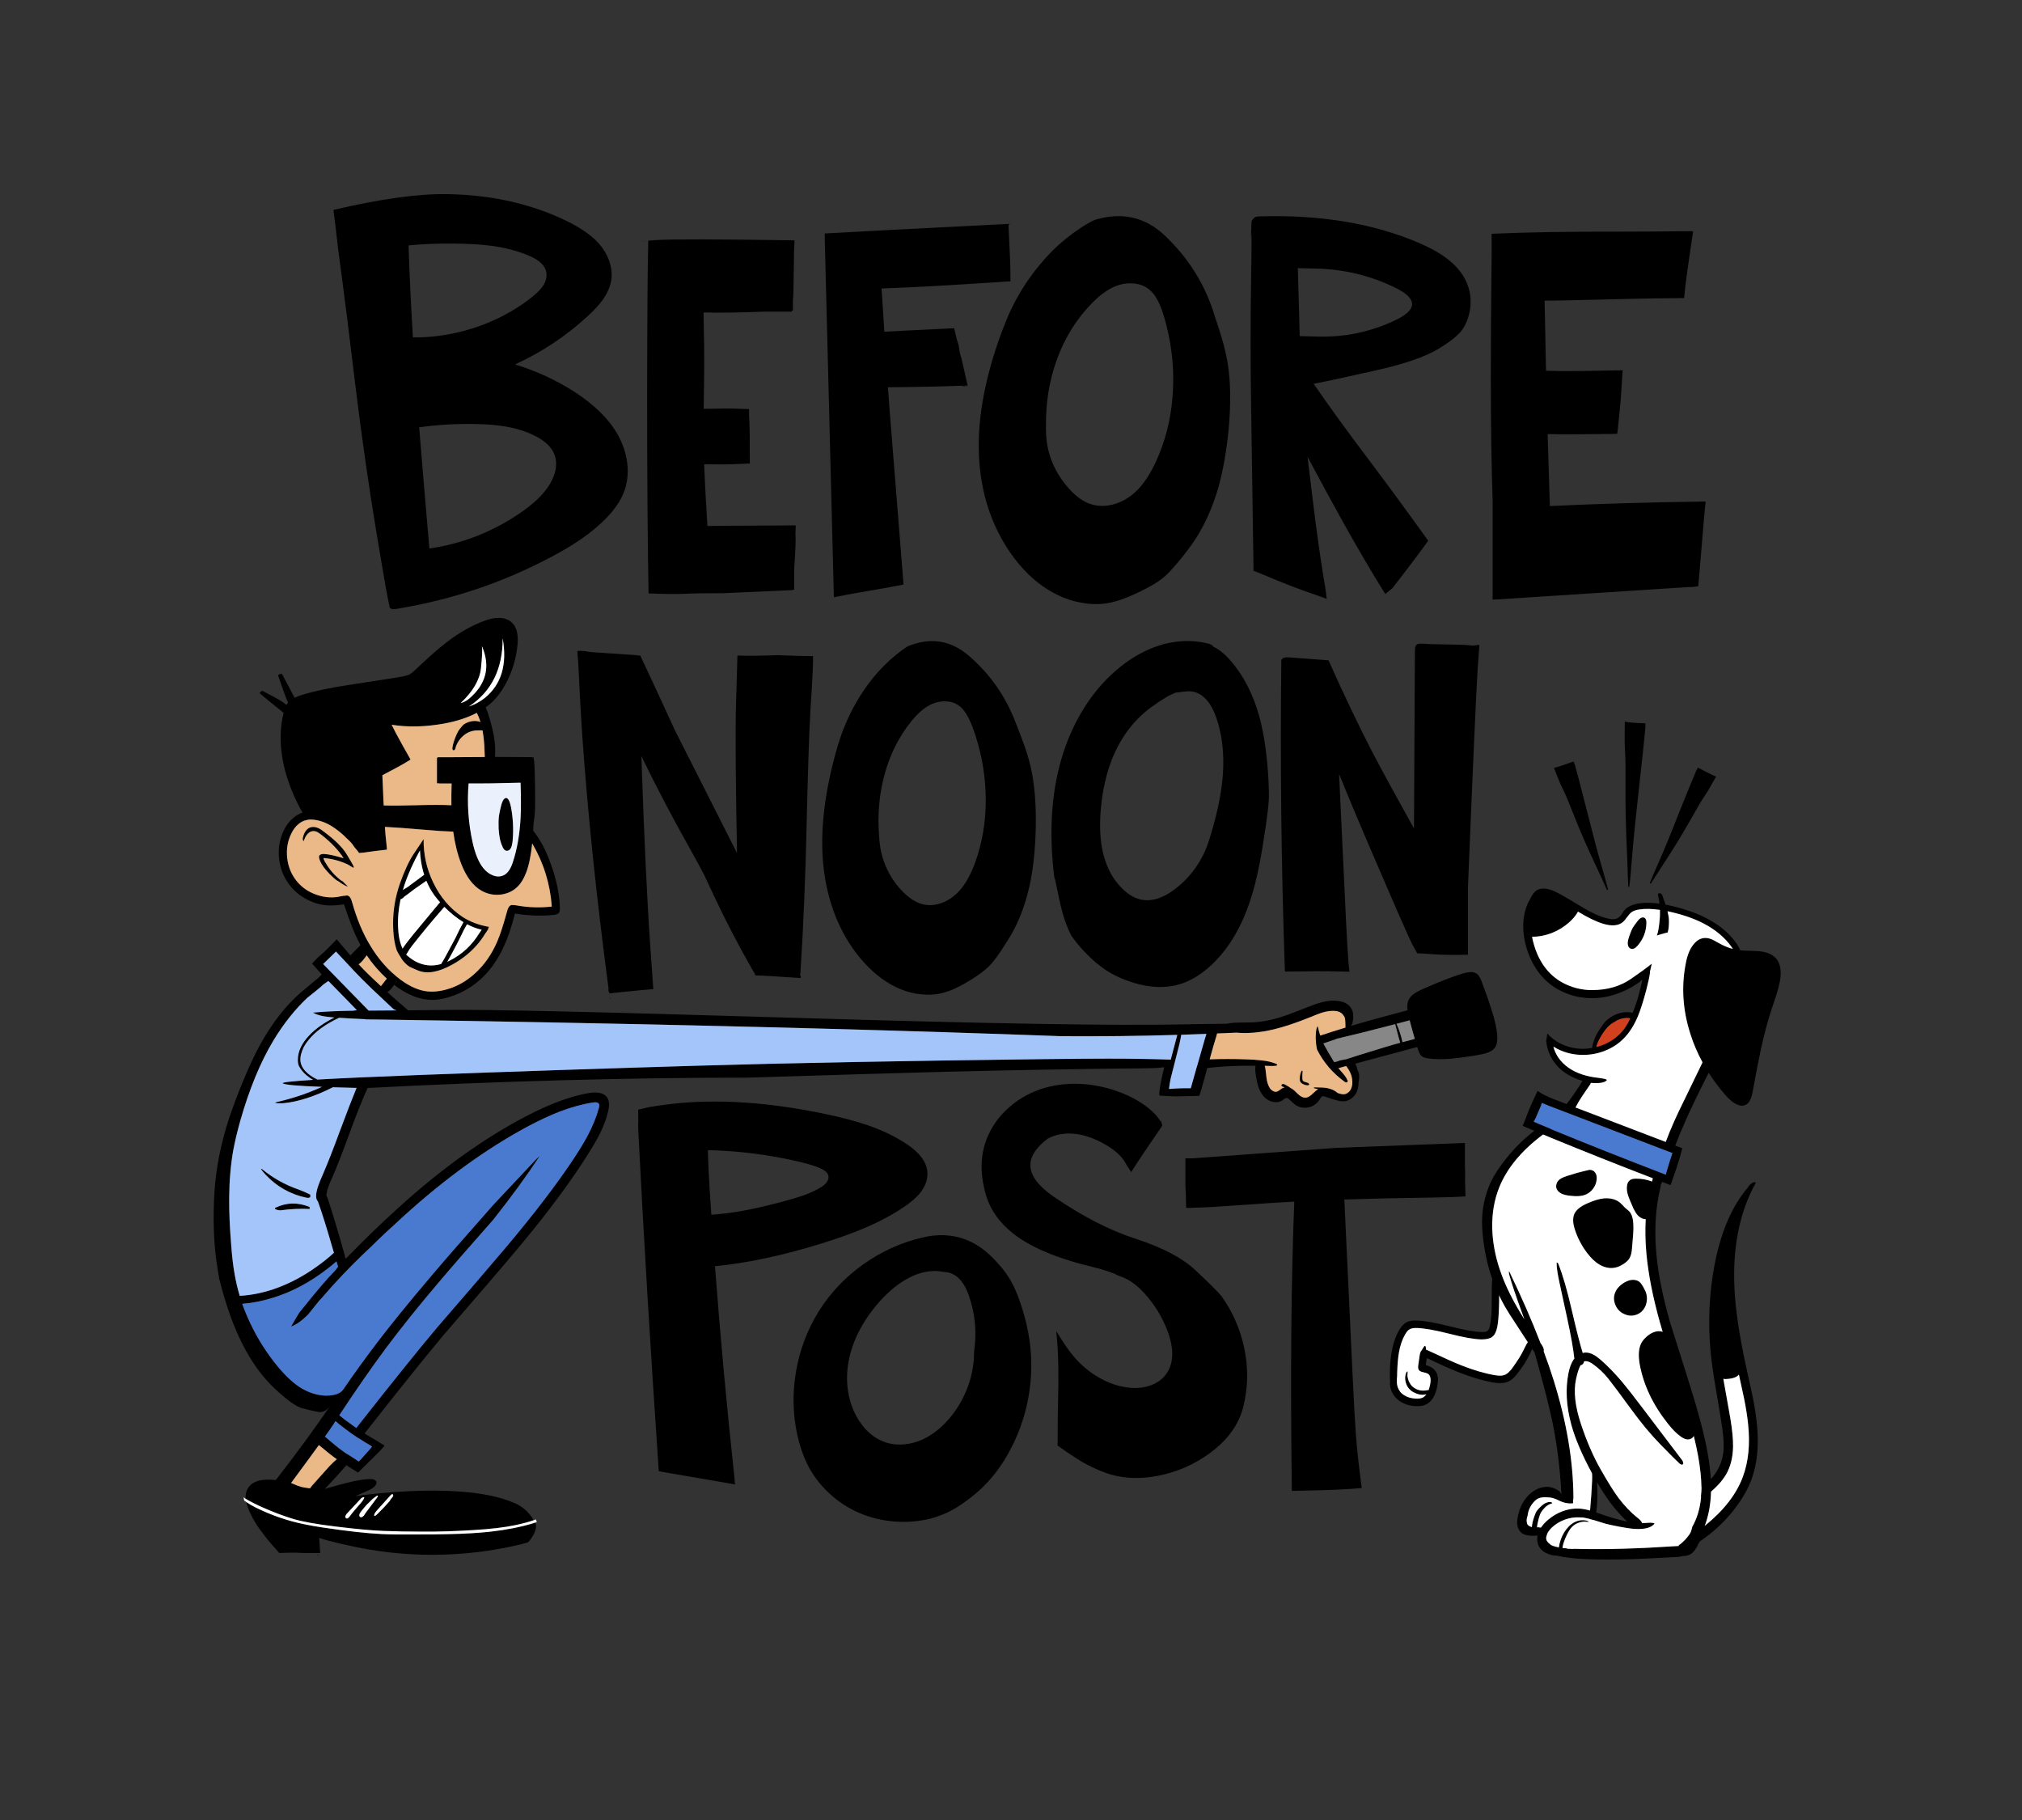
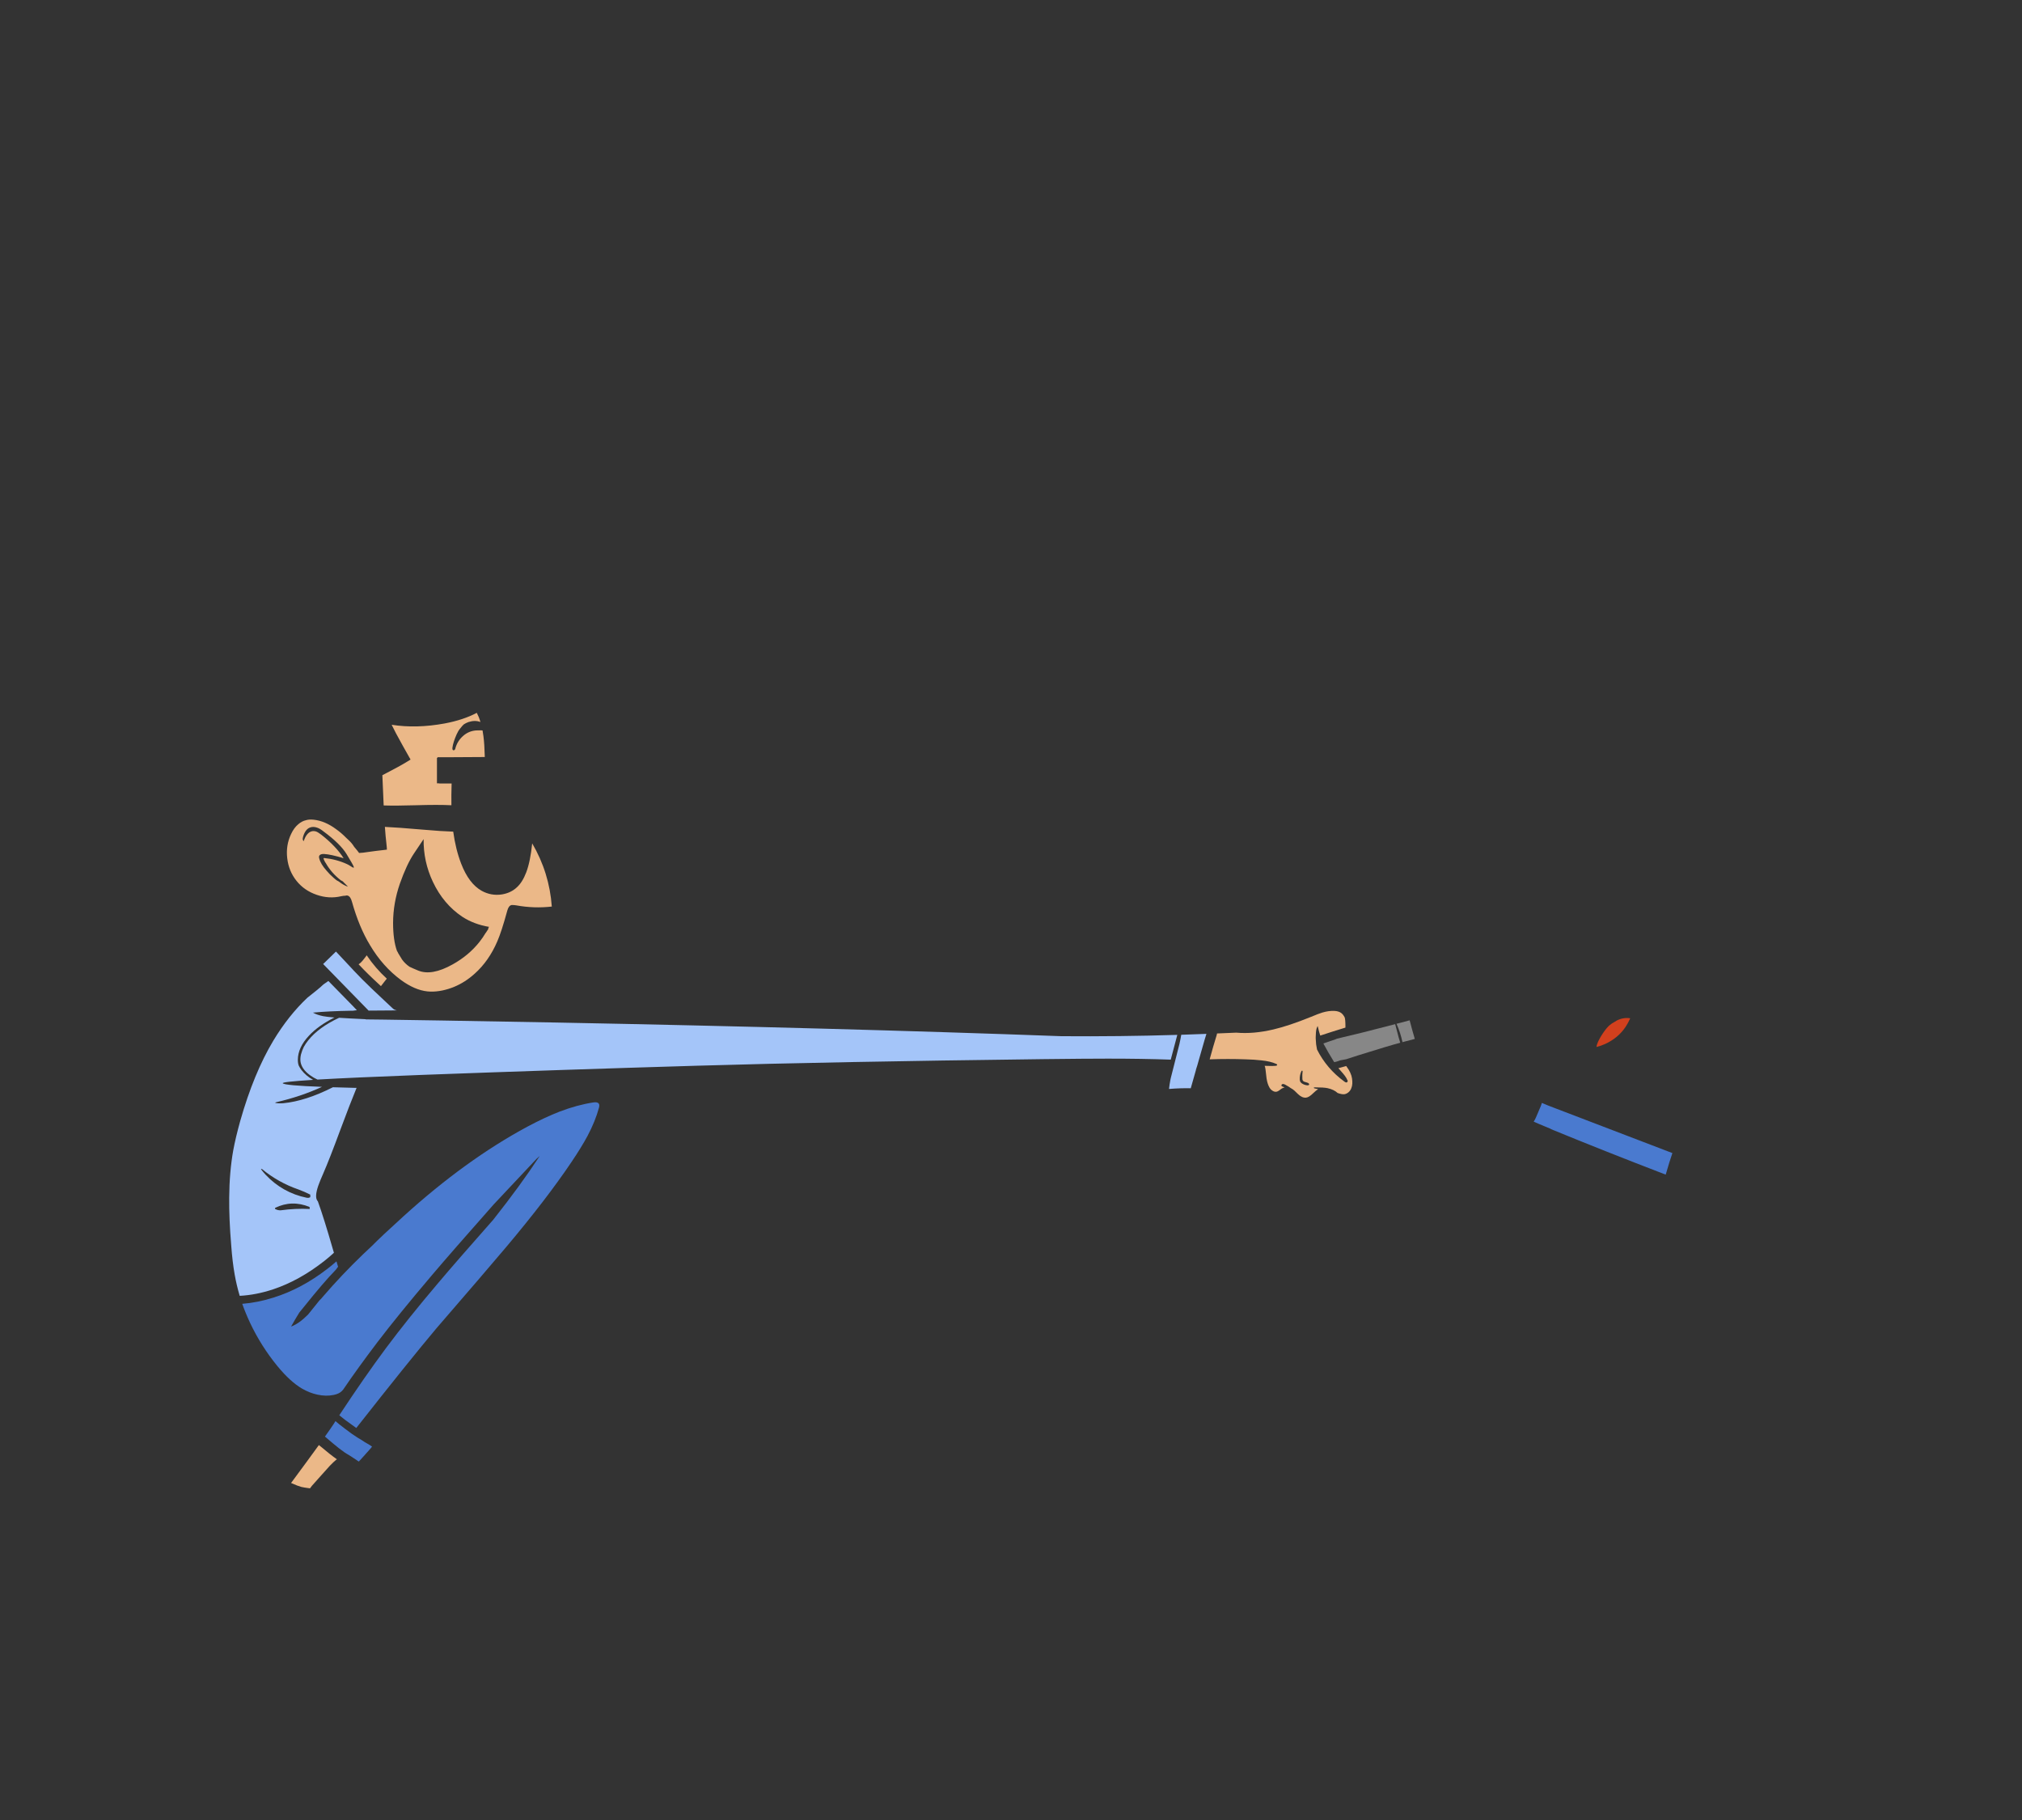
<svg xmlns="http://www.w3.org/2000/svg" version="1.1" preserveAspectRatio="none" x="0px" y="0px" width="1000px" height="900px" viewBox="0 0 1000 900">
  <rect x="0" y="0" width="1000" height="900" fill="#333333" stroke="none" />
  <defs />
  <g id="Layer_2">
    <g transform="matrix( 1, 0, 0, 1, 0,0) ">
      <g>
        <g>
-           <path fill="#000000" stroke="none" d=" M 732.8 485.45 Q 731.7 482.4 730.25 481.45 729 480.6 727.1 480.7 725.8 480.75 723.75 481.3 717.15 483.25 705.65 488.2 702.15 489.7 700.45 490.7 698.15 492.05 697.05 493.7 695.85 495.6 696 498.35 696.015 498.921 696.1 499.6 683.223 502.997 676.5 504.9 672.082 506.151 667.95 507.35 668.103 507.227 668.2 507.15 668.654 506.794 668.85 505.95 670 501.25 668.15 498.45 666.25 495.5 661.6 494.95 658.1 494.5 653.8 495.6 651 496.3 646.25 498.2 637.6 501.65 633.5 502.95 626.2 505.2 620.25 505.55 618.95 505.65 614.15 505.65 610.4 505.65 608.1 506 607.434 506.068 606.95 506.25 598.278 506.301 585.8 506.55 535.863 507.66 393.9 503.35 318.91 501.076 275.25 500.1 236.256 499.232 222.25 499.4 220.465 499.421 218.75 499.45 209.175 499.554 201.8 499.6 200.842 498.7 199.3 497.4 194.396 493.271 191.55 490.55 192.088 490.326 192.6 489.85 193.2 489.4 194.35 487.8 194.679 487.388 194.9 487 204.593 494.45 213.7 494.45 216.096 494.45 218.75 493.9 220.14 493.629 221.6 493.2 227.705 491.425 232.85 488 235.979 485.927 238.75 483.25 244.8 477.4 249 468.4 252.328 461.311 254.65 451.75 264.117 453.335 273.7 452.45 275.75 452.25 276.4 451.4 276.9 450.75 276.9 449.1 276.65 438.85 272.3 426.95 268.75 417.05 263.8 410.95 263.746 410.879 263.7 410.8 263.787 409.162 263.85 407.5 263.9 407.502 263.9 407.1 263.952 406.747 264.4 403.25 264.887 399.756 264.45 381.5 264.335 378.049 264.15 376.35 264.066 375.62 263.95 375.25 263.972 374.89 263.95 374.55 262.599 374.427 262.45 374.4 262.376 374.4 262.3 374.4 262.202 374.389 262.1 374.4 253.384 374.32 244.75 374.3 244.794 374.194 244.8 374.05 245.2 369.35 244.2 363.75 243.45 359.6 241.65 353.7 240.85 351.2 240.25 349.9 240.232 349.861 240.2 349.8 242.167 348.413 243.8 346.8 247.2 343.4 249.9 338.5 254.95 329.35 255.95 318.8 256.65 311.25 253.25 307.95 250.8 305.55 246.55 305.55 243.4 305.55 239.45 307.05 230.5 310.3 221.2 317.35 214.9 322.15 205.3 331.35 203.2 333.2 202.3 333.65 201.5 333.95 199.7 334.4 195.5 335.25 174.45 338.4 158.95 340.7 149.45 343.6 147.286 344.279 145.7 345.05 144.986 343.59 139.55 333.45 139.52 333.372 139.45 333.25 139.088 333.203 138.65 333.3 137.895 333.468 137.5 334 141.147 344.593 142.45 347.45 L 142.45 347.5 Q 142.053 347.973 141.7 348.6 141.297 348.307 140.85 347.95 138.85 346.4 135.45 344.6 132.128 342.815 129.65 341.55 129.629 341.6 129.55 341.65 128.952 342.001 128.35 342.7 L 128.35 342.75 Q 128.412 342.824 132.3 346.05 136.228 349.286 137.05 349.9 137.934 350.556 140.25 352.5 137.607 363.238 139.75 375.45 141.65 386.1 147.15 397.25 148.474 399.925 149.65 401.8 147.194 402.65 144.95 404.55 141.35 407.6 139.4 412.9 137.3 418.65 138.05 424.9 138.8 431.15 142.2 436.2 145.55 441.3 151.1 444.4 156.55 447.5 162.65 447.75 165.7 447.8 169 447.35 169.612 447.284 170.1 447.15 172.315 453.621 173.6 457 175.8 462.75 178.15 467.1 178.214 467.218 178.25 467.3 178.1 467.543 177.9 467.8 177.55 468.2 175.2 470.5 174.066 471.568 173.35 472.5 172.826 471.889 172.25 471.25 L 166.55 464.5 161.85 469.25 Q 160.05 471.05 159.1 471.85 157.6 473.1 157.3 473.4 157.224 473.476 154.35 476.45 154.385 476.501 154.4 476.55 L 154.4 476.55 Q 158.304 481.009 159.15 481.85 158.52 482.372 157.65 483.4 157.588 483.476 157.5 483.55 154.643 485.789 151.9 488.2 139.936 497.495 130.6 513.2 123.9 524.45 116.5 544 114.75 548.7 113.5 552.35 107.051 571.896 106 590.45 104.992 609.009 107.05 623.7 107.821 628.938 108.55 633.1 108.546 632.952 108.55 632.8 113.078 651.085 119.8 664.45 126.654 678.003 135.75 686.55 144.894 695.136 149.4 696.35 153.963 697.571 157.25 698.2 160.584 698.824 163.2 695.3 152.908 710.607 136.4 731.9 135.271 731.77 133.9 731.7 130.3 731.6 128 732.2 124.8 733.05 123.1 735.25 121.24 737.649 121.5 741.15 124.692 743.09 129.75 745.35 137.965 748.992 144.8 751.05 151.635 753.156 166.2 754.9 180.762 756.692 189.55 757.05 198.348 757.402 209.5 757.4 220.648 757.46 233.8 756.65 247.003 755.881 255 754.15 260.094 753.096 263.95 751.75 260.707 746.033 254.55 743.3 243.75 738.6 226.35 737.5 204.317 736.105 175.85 739.8 178.253 738.807 181.2 737.45 183.1 736.7 184.3 735.85 185.65 734.95 186.05 733.85 186.4 733 185.9 732.3 185.5 731.85 184.75 731.6 183.35 731.25 181.2 731.5 177.4 731.85 172.7 733 170.1 733.6 164.35 735.2 L 160.75 736.25 Q 160.725 736.257 160.7 736.25 161.891 734.914 163.7 733 L 166 730.55 Q 170.07 725.944 171.6 724.3 171.662 724.363 171.7 724.4 L 171.4 724.65 Q 171.778 724.933 177.1 728.2 L 187.55 717.85 Q 189.073 716.21 190.1 715.05 190.104 714.907 190.05 714.8 L 189.55 714.45 189.5 714.45 185 711.65 Q 183.7 711 183.05 710.55 L 180.3 708.85 Q 190.247 696.261 195.9 689.1 209.1 672.5 218.8 660.85 244.2 631.55 256.65 616.7 278.3 590.8 291.15 570.2 294.8 564.4 296.85 560.25 299.6 554.65 300.75 549.55 301.85 544.95 300.2 542.6 297.85 539.4 291.05 540.55 277.9 542.8 260.45 551.85 228.95 568.25 196.8 597.45 184.604 608.445 170.95 622.5 170.903 622.31 170.85 622.1 170.574 621.072 170.3 620.05 165.748 603.773 162.1 592.75 161.778 591.833 161.4 591.15 161.458 590.816 161.5 590.4 161.75 588.5 162.65 586.15 163.1 584.95 164.4 582.1 167.25 575.7 172.95 560.15 177.974 546.43 181.8 538 281.661 532.882 369.75 532.9 434.85 530.85 467.5 530 521.85 528.65 565.3 528.3 570.45 528.25 573.05 528.05 574.446 527.935 575.75 527.75 572.846 540.011 573.45 541.8 577.301 541.998 577.4 542 578.55 542.05 580.95 542.15 581.85 542.2 586.35 542.05 586.898 542.027 593.15 541.9 593.71 540.217 594.2 538.5 595.368 534.54 597.05 528.15 602.974 527.437 609.85 527.15 614.471 526.978 621 527 620.603 528.169 620.9 530.4 621.55 535.4 622.55 538.05 624.25 542.4 627.4 544.1 629.2 545.1 631.2 545.05 633.35 544.95 634.8 543.7 635.75 543 636.05 542.95 636.8 542.85 637.6 543.65 638.15 544.15 639.15 545.1 640.05 545.95 640.8 546.45 642.95 547.9 645.7 547.8 648.5 547.65 650.55 546.05 651.95 544.95 653 543.15 653.55 542.25 654 542.1 654.45 542 655.15 542.25 L 659.45 543.65 Q 662.95 544.75 664.85 544.6 667.35 544.35 669.3 542.4 671.15 540.5 671.65 537.9 671.881 536.719 671.85 535.55 671.935 535.255 672 534.8 672.25 532.8 672.2 532.15 672.2 530.75 671.6 529.6 L 671.25 528.9 671.1 528 670.65 526.8 Q 670.371 526.243 670.2 526 L 699.6 518.1 Q 700.27 517.918 700.9 517.75 701.077 518.294 701.25 518.85 701.75 520.25 702 520.8 702.55 521.85 703.3 522.4 704.2 523.1 706.3 523.4 711.2 524.05 717.35 523.55 721.05 523.25 728.4 522.15 733.1 521.4 734.95 520.8 738.3 519.8 739.55 517.75 740.5 516.25 740.5 513.2 740.4 507.6 737.45 498.7 735.8 493.4 732.8 485.45 M 692.9 505.7 Q 695.15 505.104 697.15 504.55 698.28 508.908 699.7 513.75 696.419 514.613 693.6 515.35 692.614 510.591 690.65 506.25 691.768 505.998 692.9 505.7 M 691.7 512.95 Q 692.12 514.534 692.5 515.65 687.251 517.006 671.8 521.85 668.044 523.071 665.75 523.8 L 662.8 524.35 Q 660.892 525.095 659.85 525.25 659.538 524.771 659.2 524.2 L 656.9 520.35 Q 655.289 517.51 654.7 516.4 654.618 516.237 654.55 516.1 654.528 516.055 654.5 516 655.727 515.529 657.1 515.1 659.196 514.449 660.35 514 660.809 513.825 661.15 513.65 672.395 511.061 690 506.45 L 691.7 512.95 M 238.35 319.5 Q 244.803 334.664 231.95 345.55 230.1 347.1 227.8 347.7 236.94 339.047 237.85 330.5 238.751 322.009 238.35 319.5 M 195.8 362.55 Q 195.753 362.455 193.7 358.4 205.857 360.332 219.95 357.75 229.225 355.989 235.8 352.5 236.287 353.413 236.8 354.65 237.256 355.798 237.6 357.05 235.045 356.007 231.7 357.05 230.25 357.6 229.4 358.2 228.75 358.75 227.95 359.8 227.35 360.45 226.7 361.45 L 225.85 363.1 Q 224.1 367.05 223.75 369.75 223.65 370.9 224.2 371 224.5 371.15 224.95 370.7 225.2 370.3 225.25 369.9 226.25 366.4 229 363.95 231.75 361.5 235.4 361.2 235.8 361.15 237.75 361.15 238.252 361.15 238.65 361.2 238.916 362.637 239.1 364.15 239.6 368 239.75 374.05 239.756 374.209 239.75 374.35 229.541 374.421 222.75 374.45 218.134 374.472 216.45 374.45 216.439 374.51 216.4 374.55 216.332 374.618 216.3 374.75 216.2 374.76 216.1 374.75 L 216.1 387.35 217.05 387.35 Q 217.246 387.45 217.55 387.45 L 223.35 387.45 Q 223.172 393.324 223.25 398.2 216.765 397.858 205.55 398.2 195.855 398.493 189.75 398.3 189.454 391.71 189.1 383.35 197.841 378.838 201.6 376.5 202.463 375.963 203.05 375.6 202.99 375.5 202.9 375.35 202.188 374.146 199.3 368.95 196.454 363.753 195.8 362.55 M 239.7 345.2 Q 236.3 347.9 231.85 349.4 248.676 338.356 248.6 315.6 252.1 335.15 239.7 345.2 M 231.75 387.4 Q 241.669 387.514 257.45 387.05 257.826 398.1 257.45 404.7 256.75 416.95 253.65 426.3 252.1 431.2 249.35 432.7 246.65 434.1 243.6 432.8 241.1 431.85 238.95 429.2 235.65 425.1 233.75 416.65 230.532 402.147 231.75 387.4 M 255.6 438.8 Q 258.35 436.35 260.25 431.4 262.297 425.984 263.2 417.05 271.701 431.566 272.9 448.3 264.05 449.3 255.3 447.7 254.302 447.546 253.6 447.55 253.101 447.445 252.65 447.65 251.55 448.05 250.9 450.25 248.05 460.7 245.95 465.5 241.8 475.2 234.75 481.5 230.045 485.746 224.6 488 221.772 489.167 218.75 489.8 218.055 489.934 217.35 490.05 214.15 490.55 211.35 490.25 205.15 489.6 198.35 484.65 189.3 478 183 467.4 177.6 458.5 174.1 446.05 173.35 443.2 171.85 442.85 171.31 442.725 170.75 442.95 169.984 442.915 168.7 443.2 162.75 444.6 156.65 442.5 150.5 440.4 146.65 435.6 142.8 430.8 142.05 424.4 141.3 418 143.95 412.45 145.4 409.35 147.45 407.65 149.204 406.079 151.3 405.6 152.912 405.112 155.15 405.35 160.75 405.95 166.25 410.05 168.961 411.989 171.2 414.3 171.605 414.684 172 415.05 174.072 416.911 175.15 418.75 L 176.65 420.55 Q 177.213 421.221 177.6 421.8 179.373 421.742 182.1 421.3 185.254 420.833 191.35 420.15 191.319 419.021 191.1 417.15 190.68 413.633 190.35 408.9 196.384 409.157 209.6 410.3 218.058 411.057 224.15 411.25 225.35 420.056 228.1 427.15 231.9 436.95 238.2 440.5 242.9 443.1 248.2 442.3 252.7 441.55 255.6 438.8 M 178.15 476.25 Q 179.2 475.35 180.9 473.05 181.152 472.706 181.35 472.4 185.648 478.78 191.3 483.95 190.916 484.366 190.3 485.2 L 188.75 487.2 Q 188.558 487.46 188.4 487.65 183.861 483.461 182.1 481.7 180.192 479.848 177.35 476.85 177.763 476.6 178.15 476.25 M 166.15 470.55 L 170.1 474.75 Q 176 481.15 179.15 484.3 183.35 488.5 189.9 494.6 L 194 498.45 Q 194.8 499.25 195.45 499.4 195.706 499.457 196.25 499.65 187.128 499.753 182.3 499.75 L 159.8 476.7 160.3 476.25 Q 163.685 472.995 166.15 470.55 M 189.65 504.2 L 196.1 504.3 Q 207.522 504.475 218.75 504.65 247.552 505.123 275.25 505.65 413.875 508.313 524.85 512.4 553.769 512.623 582.25 511.75 L 579 524 Q 565.113 523.5 547.9 523.5 537.2 523.5 515.9 523.75 410.998 525.046 344.85 527 278.698 528.955 208.5 531.55 174.207 532.861 157 533.85 155.052 532.97 153.25 531.65 149.05 528.55 148.6 524.8 148.45 523.2 148.85 521.45 149.4 519.4 150.25 517.7 151.2 516 152.45 514.45 157.578 508.017 167.7 503.3 172.719 503.635 180.8 504 L 180.9 504.1 Q 185.986 504.135 189.65 504.2 M 174.6 499.8 Q 174.383 499.797 174.15 499.8 162.4 500 154.75 500.75 156.85 501.9 159.8 502.5 161.65 502.85 165.2 503.15 165.323 503.159 165.45 503.15 157.462 507.137 152.8 512.15 147.35 517.95 147.3 524.05 147.3 525.8 147.75 526.95 148.1 527.75 149.1 529.15 151.465 532.135 154.85 534 139.138 534.984 139.85 535.7 140.927 536.78 159.25 537.45 148.629 542.308 136.8 545 136.25 545.1 136.05 545.35 137.55 545.75 140.15 545.55 151.148 544.475 164.65 537.65 169.603 537.818 175.5 537.95 L 176.35 537.95 Q 173.032 546.031 168.3 558.75 162.95 573.25 159.8 580.45 158.25 584 157.85 585.15 156.8 587.8 156.45 590 156.15 592.1 156.65 593.2 156.837 593.699 157.2 594.05 160.259 602.53 164.7 618 L 165.15 619.5 Q 162.962 621.523 160.4 623.55 147.9 633.35 135 637.6 126.659 640.371 118.55 640.8 116.988 635.568 116.05 630.2 114.95 624.05 114.35 615.85 113.25 602.5 113.35 592.3 113.45 579.55 115.35 568.85 116.55 562.4 118.8 554.35 125.5 530.75 135.15 514.65 142.653 502.197 152.05 493.35 155.024 491.03 156.5 489.8 158.527 488.186 159.95 486.8 161.166 485.95 162.4 485.1 167.007 489.772 174.2 497.15 L 176.5 499.55 176.45 499.55 Q 175.583 499.611 174.6 499.8 M 266.8 571.7 Q 265.907 572.623 265.35 573.05 L 244.2 595.55 Q 223.3 619.15 213.6 630.6 196.805 650.398 186.6 663.8 177.083 676.337 169.9 686.9 L 169.9 686.9 Q 169.876 686.963 169.85 687 169.55 687.3 169.05 687.9 167.7 689.25 165.05 689.8 161.2 690.6 156.95 689.65 153 688.8 149.25 686.6 143.45 683.15 137.2 675.55 129.1 665.65 123.7 654.2 121.5 649.52 119.8 644.75 127.503 644.138 135.3 641.65 149.1 637.35 161.9 627.45 164.282 625.617 166.4 623.75 L 167.2 626.4 Q 166.706 627.102 166.2 627.75 165.974 628.017 165.75 628.25 160.05 634.1 150.6 645.9 L 148 649.1 Q 145.996 652.346 143.95 656 146.25 655.15 148.7 653.3 150.213 652.154 152.4 650 155.23 646.398 157.95 643.1 158.412 642.665 158.85 642.2 159.229 641.726 159.7 641.2 169 630.4 179.55 620.25 181.699 618.194 183.75 616.3 188.687 611.298 199.5 601.5 230.3 573.55 260.9 557.1 269.65 552.45 276.75 549.7 285.55 546.35 293.5 545.15 295.5 544.85 296.15 545.75 296.6 546.45 296.2 547.85 294.4 554.5 290.55 561.75 287.6 567.25 282.65 574.6 270.3 592.95 250.4 616.6 239 630.1 215.85 656.85 202.275 672.981 176.2 706.15 173.712 704.409 170.55 702.05 168.678 700.626 167.8 699.85 180.256 680.945 190.85 666.7 201.85 651.95 216.75 634.4 225.65 623.85 243.95 603.15 257.538 585.961 266.65 572.05 L 266.8 571.7 M 157.7 714.6 L 158.65 715.35 Q 163.32 719.321 166.65 721.65 166.433 721.754 166.2 721.9 164.9 723 163.15 724.8 162.3 725.75 158.3 730.2 L 154.25 734.75 Q 153.658 735.445 153.3 736 153.152 735.973 153 735.95 150.3 735.6 149.05 735.3 147.342 734.853 143.95 733.35 152.449 721.86 157.7 714.6 M 184 715.35 Q 183.545 716.014 182.5 717.15 L 179.15 720.9 Q 178.24 721.953 177.45 722.75 177.118 722.529 176.7 722.25 L 174.45 720.75 Q 173.05 719.8 172.65 719.6 L 171.4 718.85 Q 170.815 718.46 170.45 718.25 167.893 716.499 164.6 713.7 L 160.7 710.4 Q 163.764 706.107 165.1 704.05 165.514 703.412 165.9 702.75 167.674 704.306 170.6 706.5 174.3 709.35 176.65 710.8 177.441 711.327 178.75 712.05 180.078 713.026 182.75 714.5 183.215 714.822 184 715.35 M 180.15 740.65 L 179.75 741.5 Q 179.4 742.1 178.85 742.75 L 177.85 743.95 Q 177 745 175.25 746.95 173.75 748.75 172.8 750.05 L 172.2 750.65 Q 171.85 751 171.4 750.9 170.7 750.65 170.8 749.75 170.85 749.4 171.55 748.5 L 178.5 741.05 Q 179.2 740.5 179.5 740.4 179.8 740.3 179.95 740.35 180.25 740.5 180.15 740.65 M 184.15 741.35 Q 184.9 740.7 186.5 739.6 186.9 739.6 186.9 740.05 L 180.65 748.4 180 749.45 Q 179.5 750 179.05 750.2 178.35 750.5 177.95 750 177.6 749.65 177.7 749.1 177.75 748.7 178.05 748.2 178.5 747.45 179.6 746.15 L 181.3 744.15 Q 181.95 743.6 182.25 743.25 L 184.15 741.35 M 193.65 740.9 L 192.75 741.95 Q 194.15 740.85 190.1 745.2 186 749.5 185.55 749.6 185.3 749.7 185.15 749.55 185.05 749.45 185.05 749.1 185.25 748.15 186.6 746.7 L 193.25 739.3 193.7 738.95 Q 194.1 738.85 194.25 738.95 194.55 739.15 194.45 739.75 194.35 740.1 193.65 740.9 M 596.65 511.25 Q 596.253 512.402 595.75 514.2 L 592.9 524.15 Q 592.13 527.053 591.45 529 591.488 529.004 591.5 529 L 588.9 538.15 Q 583.892 538.031 578.15 538.5 578.392 536.233 578.8 534.15 L 579 533.2 Q 579.706 530.37 583.3 516.25 583.875 513.718 584.2 511.7 590.439 511.5 596.65 511.25 M 663.2 500.85 Q 664.2 501.55 665 503.05 665.396 503.956 665.4 507.75 665.401 507.958 665.4 508.15 658.747 510.172 652.95 512.1 652.279 510.083 651.75 507.7 651.707 507.528 651.65 507.4 651.45 507.7 651.1 508.7 650.727 510.287 650.7 512.85 650.7 513.056 650.7 513.25 650.703 513.388 650.7 513.5 650.752 514.977 650.9 516.4 651.095 517.724 651.35 519 656.147 528.521 664.95 534.9 665.7 535.45 666.15 535.2 666.65 534.9 666.45 534.2 666.322 533.912 666.05 533.6 666.079 533.426 665.85 533.1 665.2 532 664.25 530.9 L 661.9 528.2 Q 662.062 528.192 662.2 528.15 L 665.8 527.15 Q 665.814 527.201 665.8 527.2 665.851 527.267 665.85 527.3 665.914 527.356 665.95 527.4 668.253 530.505 668.65 533.25 669.1 536.15 668.35 538 667.95 539.2 667 540.05 666.05 540.9 664.9 541.1 663.649 541.239 661.55 540.5 659.73 538.797 656.55 538.1 654.75 537.7 650.2 537.7 649.75 537.7 649.75 537.95 649.8 538.1 650.1 538.2 L 651.9 538.6 Q 650.861 539.22 649.5 540.55 647.35 542.7 645.85 542.8 643.9 542.95 641.85 540.95 640.8 539.85 640.2 539.35 639.293 538.538 638.4 538.1 637.52 537.412 635.75 536.45 634.75 535.9 634.2 536.1 633.9 536.2 633.8 536.5 633.65 536.75 633.8 537 634 537.25 634.4 537.35 634.836 537.515 635.3 537.75 634.473 537.93 633.75 538.4 633 538.95 632.6 539.25 631.9 539.75 631.35 539.85 630.35 540.05 629.3 539.35 628.35 538.75 627.75 537.65 626.8 535.95 626.4 533.35 626.05 530.25 625.85 528.7 625.72 527.762 625.45 527.05 626.35 527.083 627.25 527.1 629.3 527.2 630.9 527.05 631.65 526.95 631.65 526.55 631.6 526.25 631.15 526.1 628.3 524.8 623.75 524.35 620.25 523.95 616.25 523.85 607.366 523.524 598.25 523.85 600.189 516.78 601.5 512.6 601.801 511.74 601.9 511.05 607.195 510.828 611.4 510.65 619.903 511.405 629.85 509.05 637.5 507.25 648.35 502.85 652.05 501.3 654 500.7 657.25 499.75 659.95 499.9 661.95 500 663.2 500.85 M 644.2 530.1 Q 644.3 529.5 644 529.45 L 643.7 529.55 Q 642.7 531.6 642.8 533.9 642.95 534.65 643 534.8 643.2 535.25 643.85 535.75 645.2 536.65 646.7 536.7 647.15 536.7 647.35 536.5 647.55 536.3 647.4 536 647.25 535.7 646.95 535.55 646.7 535.4 645.5 535.05 644.55 534.85 644.25 534.2 644.1 533.85 644.1 533.4 644 531.2 644.2 530.1 M 153.2 597.85 Q 153.15 597.35 153.1 596.85 144.35 593.25 136.05 597.3 L 136 597.8 Q 137.4 598.6 138.85 598.5 146.05 597.5 153.2 597.85 M 129.05 578.15 Q 130.1 579.55 131.3 580.85 139.75 589.85 151.7 592.3 152.1 592.3 152.5 592.35 152.75 592.25 153.05 592.2 153.25 592.1 153.45 592 L 153.45 590.75 Q 150.6 589.3 147.6 588.2 137.7 584.8 129.5 578.05 L 129.05 578.15 M 183.05 421.9 L 183.15 421.9 Q 183.214 421.887 183.25 421.85 183.168 421.886 183.05 421.9 M 173.85 428.6 Q 175.307 429.616 174.9 428.5 174.493 427.434 171.4 422.35 168.302 417.255 160 411.15 158.25 409.75 156.9 409.3 154.95 408.6 153.35 409.2 151 410.05 149.9 413.75 149.6 414.7 149.8 415.35 149.89 415.71 150.2 415.95 150.346 415.57 150.55 415 151.355 412.867 152.85 411.7 154.398 410.594 156.25 411.15 157.25 411.5 158.95 412.8 166.2 418.5 169.95 424.4 163.65 422.5 160.3 422.3 158.3 422.2 157.85 423.3 157.701 423.662 157.8 424.1 157.833 424.328 157.9 424.55 158.6 427.3 161.5 430.55 163 432.35 164.95 434.05 166.05 435.05 166.7 435.45 167.042 435.65 167.55 435.9 169.306 437.293 171.1 438.1 171.646 438.355 172.05 438.4 171.134 437.504 170.2 436.55 170.084 436.453 169.95 436.35 169.885 436.077 169.45 435.8 168.989 435.559 168.55 435.3 163.861 431.649 161.15 426.85 L 161.1 426.8 Q 160.517 425.968 160.15 425 159.905 424.578 160.15 424.3 160.175 424.302 160.2 424.3 160.28 424.307 160.35 424.3 166.342 424.892 171.6 427.3 172.397 427.645 173.85 428.6 M 209.5 414.95 Q 208.255 416.843 204.7 422.1 201.14 427.416 197.75 437 194.42 446.641 194.4 456.45 194.421 464.988 196.35 470.3 196.638 470.631 196.9 471.3 L 198.85 474.5 Q 200.31 476.53 202.5 478.05 204.153 478.851 206.7 479.9 213.445 482.737 223.85 476.9 231.821 472.492 237.15 465.75 238.815 463.653 240.2 461.3 L 240.25 461.3 Q 241.828 459.012 241.55 459.05 241.179 459.101 241.9 458.35 234.38 457.083 228.65 453.35 219.3 447.101 214.1 436.1 209.355 426.062 209.5 414.95 M 209.8 432.6 Q 209.584 432.748 209.35 432.9 L 201.6 438.65 199.95 439.65 Q 199.589 439.884 199.25 440.1 199.583 438.987 199.95 437.85 202.628 429.683 207.7 420.5 207.93 425.871 209.25 430.8 209.501 431.729 209.8 432.6 M 204.9 439.7 L 210.85 435.55 Q 212.506 439.567 214.95 442.9 216.12 444.492 217.65 446.2 217.34 446.475 217 446.9 L 204.35 462.15 Q 200.802 466.477 199.1 469.1 197.146 464.956 196.9 459 196.521 452.12 198.1 444.7 198.611 444.58 199.1 444.2 L 200.55 442.85 Q 200.945 442.502 200.15 443.3 201.801 442.052 204.9 439.7 M 200.9 472.1 Q 201.236 471.62 201.7 470.75 202.25 469.7 204 467.4 211.4 458 219.4 448.85 219.59 448.642 219.75 448.45 224.47 453.17 229.2 456 L 229.2 456.05 Q 227.35 459.3 225.2 463.95 L 219.85 473.9 Q 218.95 475.45 218.8 475.65 218.359 476.247 218.2 476.7 208.795 479.379 200.9 472.1 M 230.8 457.35 Q 230.912 457.193 231 457.05 234.599 458.943 238.2 459.75 238.126 459.888 238.05 460 237.899 460.227 237.75 460.45 237.446 460.906 237.15 461.35 237.113 461.395 237.05 461.45 231.65 470.35 222.4 475.05 221.813 475.343 221.2 475.6 L 223.4 471.65 Q 226.15 466.6 228 462.75 229.45 459.6 230.8 457.35 M 251.5 395.45 Q 250.85 394.6 250.3 394.6 249.8 394.6 249.35 395.05 248.55 395.85 247.95 398 247.05 401.35 246.75 403.6 246.45 406.25 246.6 409.75 246.8 412.45 247.05 413.75 247.4 416.25 248.5 418.65 249.2 420.45 250.35 420.7 251.3 420.85 252.15 420.1 252.7 419.5 253.05 418.4 253.35 417.45 253.55 415.55 254.25 407.05 252.7 399.1 252.2 396.65 251.5 395.45 M 189.1 714.05 L 189.05 714.05 189.55 714.45 189.4 714.3 189.4 714.3 Q 189.293 714.167 189.1 714.05 M 159.55 755.35 Q 154.55 754.6 150.75 753.8 138.15 751.3 126.2 745.35 123.668 744.058 121.8 742.75 122.232 744.804 123.35 747.4 124.85 750.7 126.45 753.25 128.15 756 132.15 761.1 132.995 762.18 138.1 767.95 144.983 767.676 148.2 767.9 150.733 768.069 158.35 768 158.043 762.826 157.95 761.8 157.891 761.121 157.85 760.5 162.354 761.977 168.35 763.35 177.05 765.35 182.9 766.3 203.5 769.75 224.45 768.55 241.17 767.595 257.3 763.75 L 260.8 762.8 Q 260.964 762.745 261.1 762.65 261.55 762.4 261.9 761.85 265 757.9 265.1 754.85 265.128 754.468 265.05 754 L 265.1 753.95 Q 264.875 753.459 264.6 752.95 264.125 753.133 263.6 753.3 254.25 756.1 242.75 757.4 233.9 758.4 221.45 758.65 215.9 758.8 204.8 758.8 195 758.9 188.8 758.6 177.95 758.1 159.55 755.35 M 458.8 611.4 Q 457.378 611.69 455.85 612.05 440.25 615.75 426.9 625.25 413.5 634.8 405 648.35 396.5 661.95 393.7 678.1 390.9 694.3 394.4 709.95 396.2 717.8 399.15 723.85 403.1 731.9 409.9 738.25 416.6 744.55 424.95 748.15 433.2 751.7 442.5 752.4 451.6 753.1 460.45 750.9 462.417 750.408 466 749 473.362 746.245 482.55 738.55 493.35 729.5 500.4 715.45 506.5 703.45 508.8 689.95 511.05 676.45 509.2 663.1 508.05 654.85 505.2 645.95 502.3 636.85 498.55 631.15 496.55 628.05 493.5 624.7 492.542 623.616 491.1 622.1 490.05 621.1 488.95 620.1 476.1 608.45 458.8 611.4 M 450 631.65 Q 455.5 628.9 461 628.55 463.962 628.383 466.5 628.95 468.415 629.022 469.85 629.5 473.4 630.65 475.9 634.15 477.95 636.9 479.3 641.1 483.75 654 481.8 667.95 481.784 668.062 481.75 668.15 481.765 671.018 481.45 673.85 480.6 681.55 477.45 688.7 474.3 695.9 469.25 701.75 462.45 709.55 454.4 712.6 449.9 714.25 445.3 714.35 440.4 714.4 436.25 712.6 429.55 709.75 424.9 702.6 420.85 696.4 419.5 688.55 418.25 681.1 419.65 673.4 422.2 659.3 432.75 646.25 440.9 636.25 450 631.65 M 550.25 538.85 Q 541.55 536.15 532.8 535.95 523.55 535.75 515.3 538.4 506.7 541.15 499.85 546.9 492.75 552.85 489.05 560.75 488.867 561.151 488.7 561.5 487.43 564.288 486.65 567.35 484.2 576.8 486.75 587.65 487.6 591.6 489.15 595.15 493.2 604.2 502.4 611 509.5 616.25 520.9 620.65 527.55 623.1 533.7 624.8 537.1 625.7 544 627.45 547.97 628.587 551.55 630 552.2 630.55 554.55 631.35 555.099 631.531 555.65 631.75 556.993 632.381 558.25 633.05 562.043 635.259 565.85 639.4 573.45 647.65 577.5 658.4 579.55 663.95 579.75 668.75 579.9 674.55 577.3 678.65 574.15 683.7 567.55 685.55 562.05 687.1 555.35 685.75 548.6 684.4 542.3 680.5 536.3 676.85 531.5 671.35 527.739 667.049 522.9 659.05 L 522.4 658.25 Q 523.294 667.313 523.4 676 523.505 684.7 523.3 691.8 523.1 698.889 523.05 714.85 532.708 721.678 536.85 723.85 544.05 727.65 549.5 729.2 560.1 732.2 572.65 729.8 586.75 727.05 598.25 718.65 609.1 710.75 613.25 700.6 614.75 696.95 615.55 692.65 618.55 677.7 614.35 662.5 611.339 651.602 605.25 642.65 604.718 641.819 604.15 641 600.6 636.85 590.95 627.9 581.301 618.95 561.7 612.6 542.144 606.249 520.9 591.6 499.713 576.951 518.2 563.05 524.085 559.864 531.75 560.7 538.45 561.45 545.8 565.5 554.494 570.242 557.35 576.45 558.197 577.56 558.95 578.85 559.187 579.246 559.4 579.65 L 559.95 578.8 Q 564.436 571.712 574.85 556.6 574.533 555.427 574.15 554.25 574.042 554.381 573.9 554.5 571.989 551.125 567.9 547.9 560.7 542.15 550.25 538.85 M 157.8 768.8 Q 156.605 768.985 156.8 769.05 157.15 769.2 157.6 768.95 157.728 768.886 157.8 768.8 M 321.4 547.4 L 321.35 547.4 Q 318.967 547.903 316.8 548.45 316.35 548.561 315.9 548.65 315.755 548.754 315.6 548.85 315.69 553.806 315.65 554.4 315.5 556.3 315.7 559.75 319.599 636.601 325.8 727.5 326.369 727.623 326.95 727.7 L 326.95 727.75 Q 338.872 729.823 353.2 732.25 355.206 732.591 363.5 734.05 363.309 732.126 363.15 730 357.564 678.419 353.6 626.15 377.437 623.83 405.7 615.1 418.15 611.25 427.05 607.5 438.35 602.75 447 596.9 452.55 593.15 455.2 589.75 459.05 584.7 458.65 579.55 458.05 572.15 448.4 565.75 440.1 560.2 428.9 556.35 420.3 553.4 407.8 550.8 366.05 542.1 332.5 545.85 326.963 546.478 321.4 547.4 M 351 588.75 Q 350.25 577.005 350.1 568.75 373.299 569.282 395.75 574.6 402.5 576.25 406 577.85 409.15 579.35 409.65 581.25 410.1 583 408.75 584.75 407.7 586.15 405.7 587.3 401.9 589.55 396.75 591.35 393.25 592.55 387.3 594.15 376.65 597 368.45 598.55 359.642 600.183 351.8 600.7 351.384 594.736 351 588.75 M 301.85 493.5 Q 301.738 493.505 301.6 493.5 301.65 493.693 301.65 493.85 301.786 493.857 301.9 493.85 301.877 493.672 301.85 493.5 M 319.85 296.3 Q 319.864 296.229 319.85 296.15 319.849 296.218 319.85 296.25 L 319.85 296.3 319.85 296.3 M 137.4 334.6 L 137.3 334.2 137.3 334.25 Q 137.371 334.418 137.4 334.6 M 319.15 119.15 Q 319.146 119.139 319.15 119.1 314.534 119.397 317.65 119.25 318.497 119.213 319.15 119.15 M 164.9 103.8 Q 166.176 113.591 166.5 116.95 166.854 120.852 168.95 136.1 171.038 151.394 175.6 189.35 180.219 227.354 186.1 262.9 192.024 298.502 192.6 299.4 192.494 300.154 192.9 300.65 193.6 301.45 195.7 301.15 236.5 294.6 272.65 275.4 281 271 287.15 266.75 294.6 261.65 300.05 256 306.1 249.65 308.45 243.65 311.15 236.9 310.2 228.95 309.25 221.5 305.35 214.65 298.85 203.3 284 193.7 270.665 185.135 254.75 180.2 274.588 171.13 290.7 156.3 295.5 151.9 298.2 148.1 301.65 143.15 302.35 138.25 302.95 133.6 301.2 128.75 299.55 124.25 296.2 120.45 290.95 114.55 280.4 109.35 254.1 96.55 221.3 96 199.846 95.615 164.9 103.8 M 229.5 163.6 Q 216.952 166.982 204.2 166.85 202.747 142.593 202.05 121.35 212.063 120.353 224.45 120.45 235.85 120.55 243.8 121.65 254.2 123.15 262.3 126.75 268.95 129.75 270.05 134 270.9 137.25 268.95 140.75 267.5 143.15 264.3 145.9 260.5 149.15 255.75 152.15 243.6 159.85 229.5 163.6 M 274.4 225.3 Q 276.2 230.9 272.95 237.5 269.35 244.95 259.35 252.2 248.3 260.2 235.45 265.2 224.184 269.54 212.35 271.25 208.974 231.977 207.3 211.3 221.347 209.363 235.55 209.7 243.95 209.85 250.2 210.95 258.05 212.3 264.1 215.3 272.4 219.3 274.4 225.3 M 535 351.95 Q 528.5 362.9 524.8 375.75 518.2 398.65 520.7 427.25 521.006 430.821 521.45 434.1 521.671 434.43 521.85 435.1 522.45 437.9 523.6 443.4 524.6 448.3 525.55 451.65 527.351 457.955 529.85 462.7 532.576 466.651 536.3 470.6 541.8 476.45 547.75 480.25 553.4 483.8 560.5 485.95 573.05 489.8 583.25 486.75 590.6 484.65 597.85 478.35 611.2 466.6 618.15 445.75 620.9 437.6 622.95 427 624.2 420.7 626.1 407.8 627.35 399.05 627.5 395.3 627.65 392.2 627.35 385.9 626.3 367.15 622.9 354.65 618.3 337.85 608.6 326.7 604.383 321.842 600.1 319.8 599.953 319.573 599.75 319.35 598.95 318.55 597.1 318.15 591.2 316.7 584.8 317.05 578.7 317.4 572.65 319.4 561.45 323.15 551.4 332 541.9 340.35 535 351.95 M 553.7 367.55 Q 558.1 359.7 564.4 353.8 567.67 350.774 571.2 348.45 572.033 347.815 572.9 347.2 L 578 344.05 Q 578.974 343.557 580 343.15 581.262 342.518 581.65 342.45 582.191 342.41 582.95 342.35 584.354 342.113 585.8 342 587.022 341.772 588.4 341.85 591.8 342 594.5 344.05 598.8 347.2 601.5 354.8 605.85 367.4 604.8 382.75 603.95 395.1 599.45 410.55 597.6 417.15 595.85 421.1 590.85 432.15 581.2 439.6 572.15 446.5 564.3 444.85 559.9 443.9 555.75 440.1 548.25 433.2 545.55 421.9 543.4 413 544.35 400.85 545.95 381.35 553.7 367.55 M 479.4 324.5 Q 465.85 312.65 448.9 319.6 446.063 321.403 443.15 323.8 436.8 329 431.75 335.25 429.1 338.5 426.75 342.05 419.85 352.4 415.65 364.6 414.3 368.6 412.85 373.95 404.85 403.95 407.15 427.5 408.5 441.5 413.5 453.8 418.9 466.9 427.8 476.5 435.85 485.15 445.15 489.05 450.3 491.2 455.6 491.7 461.15 492.3 466.25 491 472.15 489.55 480.5 484.3 486.05 480.85 489.1 477.85 491.5 475.45 495.3 469.85 498.95 464.35 501.25 460.1 506.95 449.35 509.7 435.5 511.9 424.05 512.25 409.35 512.6 391.4 509.65 378.9 508.55 374.25 506.6 368.65 505.35 365.15 502.8 358.6 502.512 357.844 502.2 357.1 494.9 337.95 479.4 324.5 M 479.45 355.95 Q 481.05 359.35 482.6 364.25 487.5 379.75 487.5 395.55 487.55 412 482.25 426.6 478.45 436.95 473 442 469.5 445.25 465.2 446.7 460.6 448.2 456.35 447.15 451.6 446 446.85 441.3 442.75 437.3 439.9 432.15 437.05 427 435.8 421.35 435 417.8 434.75 413.25 433.55 397.55 437.35 383.45 441.35 368.3 450.65 356.75 455.8 350.35 461 348.1 464.25 346.7 467.65 346.8 471.25 346.9 473.95 348.75 477 350.8 479.45 355.95 M 402.6 325.1 Q 402.65 325.522 402.65 325.8 L 402.65 325.2 Q 402.658 325.17 402.6 325.1 M 374.6 324.25 Q 369.059 324.348 364.7 324.15 364.596 329.599 364 348.35 363.447 367.142 364.5 421.85 L 333.95 361.45 Q 323.44 338.541 316.8 324.5 316.705 324.299 316.6 324.1 316.549 324.101 316.5 324.1 316.163 324.138 315.8 324.3 315.414 324.257 314.9 324.2 L 316.5 324.1 Q 292.25 322.45 292.15 322.45 290.5 322.15 289.65 322.05 288.15 321.8 287.1 321.9 L 287.05 321.9 Q 286.349 321.631 285.65 322.05 285.615 322.07 285.55 322.05 285.985 327.005 286.35 335.15 287 349.649 287.95 363.5 291.981 421.121 300.95 488.75 300.822 489.358 300.95 490 301.032 490.411 301.25 490.7 301.284 490.982 301.3 491.25 L 301.55 491.2 Q 301.537 491.134 301.5 491.05 301.61 491.133 301.7 491.2 L 306.35 490.7 Q 318.22 489.5 323.1 489.1 322.588 481.837 321.65 468.7 319.131 432.289 317.2 373.9 328.162 396.434 340.25 417.95 346.2 428.55 348.3 432.75 L 352.55 441.85 Q 361.75 461.55 372.75 480.65 373.027 481.108 373.3 481.45 373.352 481.968 373.6 482.35 376.594 482.414 381.55 482.7 L 395.95 483.65 Q 395.982 483.479 396 483.3 396.071 482.627 395.7 482.1 395.853 481.454 395.9 480.6 398.051 446.694 398.95 407.1 399.846 367.517 400.8 351.5 401.804 335.479 401.95 331.85 402.097 328.269 402.1 324.55 402.046 324.515 401.95 324.45 395.354 324.432 385.05 324 378.346 324.17 374.6 324.25 M 371.65 229.85 L 371.65 229.75 Q 371.264 229.815 370.85 229.85 371.259 229.856 371.65 229.85 M 375.55 201.8 Q 375.679 201.84 375.75 201.85 375.677 201.827 375.55 201.8 L 375.55 201.8 M 478.6 190.8 L 478.6 190.75 Q 477.293 190.839 475.75 190.9 475.871 191.241 478.6 190.8 M 392.75 122.55 Q 392.866 120.623 392.95 118.85 336.523 117.984 324.8 118.7 322.369 118.88 320.6 119 320.114 136.777 320.05 195.9 320.043 255.695 320.75 293.45 333.252 293.948 339.4 293.6 345.598 293.302 357.35 293.35 L 392.15 291.8 392.15 291.6 392.75 291.6 392.75 282 Q 393.25 274.3 393.4 270.4 393.6 266.35 393.4 263.65 L 393.55 259.8 Q 387.534 259.855 376.05 259.9 357.052 259.973 349.85 260.1 349.346 251.775 349.05 246.35 348.54 237.347 348.25 229.6 352.722 229.564 358.2 229.65 360.083 229.685 370.85 229.2 370.786 223.812 370.8 223 370.891 212.214 370.45 205.65 L 370.45 202.3 Q 360.872 201.924 358.35 202 352.56 202.154 348 202.15 348.035 201.189 348.05 200.2 348.25 188.35 348.25 184.4 348.353 173.297 347.95 154.5 358.387 154.86 378.25 154.1 L 391.6 154.1 Q 391.657 153.872 391.65 153.6 L 392.15 153.55 392.15 148.45 Q 392.3 147.4 392.4 143.65 L 392.75 122.55 M 499.35 111 L 499.35 110.7 Q 426.533 114.371 408 115.45 407.937 115.502 407.85 115.55 407.95 119.657 407.95 120.4 L 412.4 295.35 Q 419.314 293.909 429.6 292.2 439.087 290.609 446.85 289.05 L 439.9 201.9 Q 439.695 199.211 439.15 191.5 L 440.3 191.5 Q 458.081 191.368 477.05 190.7 477.86 190.699 478.55 190.65 L 475.5 177.2 Q 474.8 175.15 474.6 173.95 474.35 172 474.15 171 473.95 169.9 473.25 168.05 L 471.9 162.3 Q 466.778 162.581 461.95 162.8 449.338 163.379 437.35 164.05 L 436 142.65 Q 447.606 142.249 461.2 141.5 472.1 140.9 493.9 139.5 494.826 139.447 497.95 139.2 498.856 139.158 499.7 139.15 L 499.7 139.1 499.75 139.1 Q 499.698 130.943 499.5 127.4 499.07 118.25 498.8 112.25 L 498.8 111.05 Q 499.079 111.028 499.35 111 M 541.25 108.8 Q 537.8 110.45 534.25 112.85 526.45 118 520.1 124.4 516.75 127.8 513.75 131.5 504.9 142.25 499 155.25 497.15 159.55 495 165.25 483.3 197.5 484.1 223.55 484.5 239.05 489.3 252.95 494.55 267.75 504.05 279.1 512.7 289.3 523.2 294.3 529 297.1 535.15 298.1 541.55 299.25 547.55 298.3 554.5 297.2 564.6 292.15 571.35 288.85 575.15 285.8 578.15 283.4 583 277.55 587.7 271.85 590.7 267.4 598.2 256.05 602.55 241.1 606 228.75 607.6 212.65 609.45 192.95 607.05 179 606.15 173.8 604.35 167.5 603.2 163.55 600.7 156.15 600.4 155.3 600.2 154.5 593.25 132.85 576.3 116.7 561.55 102.55 541.25 108.8 M 553 141.05 Q 556.9 139.8 560.85 140.2 565.05 140.6 568 142.9 571.4 145.4 573.8 151.25 575.4 155.1 576.8 160.65 581.25 178.05 579.95 195.35 578.7 213.4 571.35 229 566.1 240.05 559.35 245.1 555.05 248.35 549.9 249.6 544.45 250.85 539.6 249.35 534.2 247.65 529.05 242.05 524.65 237.35 521.7 231.45 518.8 225.6 517.8 219.25 517.2 215.3 517.3 210.3 517.15 192.95 522.7 177.8 528.55 161.55 540.3 149.65 546.8 143.1 553 141.05 M 724.55 584.3 Q 724.7 579.1 724.5 576.5 L 724.5 565.2 660.5 567.65 589.95 572.8 586.25 572.8 586.25 585.95 Q 586.4 589.45 586.45 590.15 586.496 590.677 586.6 597.25 586.999 597.251 587.35 597.25 587.381 597.313 587.35 597.35 596.242 597.056 599.75 596.85 600.25 596.85 616.1 595.75 627.379 594.902 640.1 594.2 637.747 653.013 638.9 737.25 640.853 737.19 643.35 737.15 662.789 736.834 673.45 735.85 671.4 720.297 670.6 709.9 669.8 699 668.85 678.2 L 664.85 593.15 Q 685.029 592.499 708.2 592.2 718.887 592.043 724.8 591.6 724.55 585.134 724.55 584.3 M 821.4 441.85 Q 820.85 441.55 820.25 441.85 820.055 441.925 819.9 442 820.125 442.949 820.25 443.95 820.565 445.369 820.7 446.85 815.707 446.183 811.6 446.6 805.6 447.25 803 450.55 802.25 451.7 801.9 452.25 801.2 453.25 800.55 453.7 798.8 455.05 795.4 454.25 789.8 453.1 781.85 448.2 771.65 442 768.7 440.7 763.15 438.3 759.95 440.3 758.25 441.4 756.8 444.4 756.65 444.729 756.5 445.05 756.171 445.508 755.85 446.15 753.45 451.2 753.35 457.35 753.2 463 755 468.9 757.9 478.2 763.7 484.05 768.05 488.5 774.15 491 780.05 493.45 786.5 493.6 792.7 493.75 798.95 491.7 804.95 489.75 810.25 486.05 811.339 485.267 812.25 484.45 811.207 489.339 810.3 492.55 809.022 497.077 807.45 500.8 807.297 500.786 807.1 500.75 804.15 500.15 801 501 798 501.85 795.5 503.8 794.75 504.35 793.9 505.2 L 793.15 506.15 Q 791.9 507.8 790.6 509.85 L 789.9 511 Q 788.35 513.85 787.6 516.95 787.417 517.865 787.45 518.2 784.397 518.794 781.2 518.6 775.65 518.2 770.9 515.6 767.532 513.714 765.25 511.05 765.021 512.812 764.7 514.8 764.731 514.997 764.75 515.2 765.6 522.45 770.75 527.75 774.4 531.45 780.2 533.7 781.347 534.133 782.6 534.5 782.536 534.646 782.45 534.8 L 781.3 536.7 Q 777.647 542.324 774.75 545.95 L 768.6 543.6 Q 763.9 541.7 762.05 540.5 761.159 539.878 760.4 539.5 757.488 545.532 755.95 549.4 754.05 554.5 753.45 555.8 753.236 556.299 753 556.65 753.454 556.902 754 557.15 756.222 558.117 758.85 559.2 752.39 564.011 746.7 570.7 738.695 580.198 736.1 587.35 733.3 594.85 733 602.4 732.85 606.4 733.35 611.05 734.439 622.294 738 632.45 737.657 635.887 737.75 643.95 737.8 651.6 736.8 655.9 736.5 657.4 735.75 658.05 735 658.7 733.1 658.7 727.55 658.6 716.9 655.85 706.1 653.15 700.65 653 697.5 652.9 695.7 653.8 693.8 654.8 692.15 657.45 689.85 661.2 688.7 666.3 687.8 670.25 687.45 675.85 687.235 680.151 687.5 683.35 687.38 683.968 687.45 684.7 687.55 687 688.75 689.1 689.95 691.15 691.85 692.55 695.45 695.25 700.55 695.35 703.35 695.45 705.3 694.5 709.5 692.4 710.85 685.4 711.65 680.9 710.35 678.65 708.9 676.05 705.15 675.05 L 705.55 671.95 Q 705.652 671.872 705.75 671.7 705.777 671.653 705.8 671.6 715.163 676.125 721.05 678.45 729.7 681.9 737.15 683.4 740.1 684 742.15 683.95 744.85 683.9 746.8 682.75 748.35 681.85 750.1 679.65 754.4 674.45 757.15 668.4 757.494 667.701 757.75 667.05 L 758.35 667.95 Q 758.637 668.393 758.9 668.75 L 759.75 671.7 Q 765.65 692.8 767.85 703.55 771.288 720.494 772.2 738.9 771.471 737.597 770.95 737.25 768.5 735.6 766.1 735.3 763.95 735.05 761.35 735.9 757.15 737.45 754.25 741.4 751.65 744.95 750.7 749.7 750.3 751.4 750.3 752.9 750.5 756.75 752.95 758.35 754.65 759.45 758 759.45 759.32 759.45 760.4 759.3 760.25 760.189 760.25 761.1 760.25 763.1 761.1 764.7 762.5 767.2 765.45 768.35 767.58 769.254 769.8 769.25 775.764 770.661 784.55 771 794.8 771.4 807.5 771 815.65 770.7 830.45 769.85 830.686 769.837 830.9 769.8 831.078 769.747 831.25 769.7 831.95 769.45 833.4 769.4 836.1 769.1 837.8 767.05 838.4 766.3 839.4 764.65 839.539 764.432 839.7 764.15 839.616 764.175 839.5 764.15 840.143 763.234 840.65 762.25 850.18 755.847 857.25 746.95 863.4 739.2 866.2 731.65 870.35 720.35 869 705.2 868.45 699.35 867.05 691.95 866.35 688.35 864.2 678.85 860.95 664.05 859.5 654 857.5 640.35 857.65 628.85 857.8 615.55 860.85 603.8 863.558 593.412 868.4 584.8 868.29 584.723 868 584.65 867 584.45 865.7 585.65 865.653 585.697 864.9 586.4 864.75 586.711 864.6 587 852.582 600.99 847.9 625.7 843.95 646.8 846 668.6 846.7 675.85 848.75 687.8 851.2 702 851.85 706.9 852.9 714.4 852.2 718.9 851.55 723.35 849.2 727.3 847.856 729.558 846.1 731.4 845.769 725.417 844.5 718.35 842.1 705.2 836.05 685.95 826.25 654.9 825.95 653.9 820.7 635.6 819.25 620.9 817.5 602.85 821.05 587.75 821.312 586.7 821.35 585.85 L 822.05 584.45 Q 823.36 584.974 826.2 586.05 828.608 579.176 829.1 577.7 830.919 572.194 832 567.8 L 828.5 566.5 Q 830.941 560.115 834 553.3 837.953 544.482 845.05 530.5 848.642 536.11 853.2 541.4 856.35 545 858.95 546.15 861.4 547.25 863.25 546.4 865.8 545.3 866.75 540.1 869.3 526.1 870.8 519.15 873.35 507.6 876.3 498.6 877.8 494.15 878.55 491.9 879.75 488 880.3 485.1 881.55 477.8 878.5 474.1 875.95 471.1 870.6 470.45 869 470.25 866.2 470.2 863.05 470.15 861.75 470.05 861.179 470.004 860.6 469.9 860.028 468.229 858.6 466.25 853.6 459.3 844.95 454.6 837.95 450.75 828 448.3 825.792 447.742 823.7 447.35 823.551 446.802 823.45 446.55 822.75 444.75 822.5 443.85 822.05 442.25 821.4 441.85 M 842.8 463.85 Q 839.65 464.15 837.25 467.4 834.8 470.55 833.7 476.5 830.35 493.6 835.95 511.15 838.263 518.473 842 525.35 L 832.8 544.35 Q 830.2 549.55 828.05 554.35 825.759 559.485 823.8 564.7 L 779.2 547.65 Q 779.248 547.554 779.3 547.45 780.5 545 782.6 541.85 783.85 540.05 786.3 536.45 786.639 535.917 786.8 535.5 793.333 536.029 794.75 534.05 794.28 533.629 793.3 533.45 791.855 533.246 790.5 533 781.6 532.05 775.85 528.1 772.5 525.8 770.4 522.55 768.868 520.112 768.25 517.55 769.167 518.131 770.15 518.65 776.25 521.75 783.25 521.65 788.85 521.6 794 519.5 799.3 517.35 803.1 513.45 807.25 509.25 810.1 502.4 811.95 497.95 814.15 489.7 815.65 483.95 816 481.15 816.034 480.833 816 480.55 816.522 478.319 816.9 476.55 812.829 479.814 806.7 484 798.701 489.553 787.55 489.6 781.8 489.65 776.45 487.6 771 485.55 766.95 481.65 761.3 476.15 758.7 467.4 758.064 465.272 757.7 463.25 762.621 463.235 767.4 461.4 772.25 459.5 776.1 456.05 778.45 453.95 779.95 451.6 780.222 451.172 780.4 450.8 787.783 455.29 792.85 456.8 799.25 458.75 802.65 455.95 803.4 455.3 804.75 453.45 805.95 451.75 806.9 451.1 808.25 450.1 810.7 449.75 815.013 449.075 820.95 449.95 820.986 450.834 820.95 451.75 820.976 452.76 820.9 453.75 L 820.85 454.1 Q 820.687 456.801 820.2 459.65 819.9 461.35 819.5 462.35 819.459 462.445 819.4 462.55 819.414 462.571 819.4 462.6 L 823.55 461.4 Q 824.271 461.247 824.7 461.15 824.733 461.096 824.75 461.05 825.15 460 825.25 458.65 825.4 457.25 825.4 455.8 825.4 454.55 825.25 453.35 825.2 453 824.7 450.7 824.687 450.655 824.65 450.6 824.887 450.654 825.1 450.7 835.25 452.9 842.4 456.6 851.25 461.15 856.35 468.25 856.739 468.765 857 469.25 853.96 468.44 851.05 466.9 847.5 464.9 847.05 464.7 844.7 463.65 842.8 463.85 M 827.1 570.2 Q 826.581 571.686 825.55 574.95 824.392 578.778 823.8 580.85 L 823.75 580.85 Q 793.315 569.154 766.9 558.3 766.957 558.304 767 558.25 759.94 555.349 758.5 554.65 759.073 553.853 759.7 552.4 L 762.05 546.9 Q 762.374 546.067 762.55 545.4 763.939 546.002 765.8 546.75 L 827.1 570.2 M 824.4 579.55 L 824.05 580.95 Q 824.015 580.948 823.95 580.9 L 824.4 579.55 M 817.05 584.2 L 817 584.25 Q 813.106 582.802 809.1 582.85 807.1 582.85 806.15 583.55 804.7 584.6 804.6 586.9 804.45 588.75 805.1 590.9 805.5 592.3 806.6 594.75 L 807.8 597.55 Q 808.8 599.6 809.8 600.8 811.2 602.35 812.95 602.8 813.444 602.904 813.9 602.9 813.441 611.07 814.25 619.95 815.65 635.1 820.95 654 821.19 654.882 822.3 658.6 821.859 658.433 821.35 658.35 818.25 657.9 814.9 660.5 812.85 662.2 811.9 663.85 809.7 667.65 810.95 674.75 813.8 690.1 824.9 704.05 828.25 708.3 831.2 710.35 834.25 712.6 836.4 711.4 837.178 711 837.7 710.1 839.039 715.657 839.9 720.4 841.371 728.881 841.45 735.15 841.486 735.299 841.5 735.45 L 841.5 735.5 Q 841.5 736.444 841.45 737.35 841.381 738.783 841.2 740.15 841.246 740.175 841.3 740.2 840.585 748.565 836.9 755.1 836.856 755.45 836.8 755.7 836.786 755.77 836.75 755.8 L 836.3 757.35 Q 835.9 758.25 835.25 759.2 L 835.05 759.4 Q 834.937 759.631 834.75 759.8 L 834.75 759.85 Q 833.646 761.308 831.85 762.9 831.021 763.65 830.25 764.1 830.217 764.29 830.2 764.5 829.355 764.542 828.45 764.6 801.3 766.4 780.9 765.95 779.616 765.926 778.45 765.9 777.953 766.015 777.2 765.95 775.65 765.9 775.3 765.85 774.895 765.792 774.55 765.65 773.601 765.612 772.75 765.5 772.848 763.793 774.15 760.65 775.8 756.75 777.4 755.1 778.85 753.6 780.9 752.95 782.9 752.25 784.95 752.55 785.6 752.65 785.85 752.45 784.25 751.65 782.3 751.75 780.45 751.85 778.75 752.7 775.8 754.2 773.55 757.8 771.513 761.223 770.95 765.2 767.379 764.494 766.6 763.65 766.485 763.524 766.35 763.4 L 765.8 762.95 Q 765.1 762.25 764.85 761.65 764.55 760.9 764.7 760.05 764.751 759.769 764.9 759.4 764.943 759.248 765 759.05 765.45 757.35 767.4 755.45 770.15 752.85 773.8 751.5 777.45 750.15 781.25 750.35 781.65 750.365 782.05 750.4 782.503 750.301 783.1 750.45 785.156 750.766 788 751.65 L 787.95 751.6 Q 790.11 752.279 794.1 753.5 796.4 754.1 801.1 755 805.05 755.7 806.75 755.9 808.516 756.096 810.05 756.1 810.392 756.143 810.65 756.1 811.569 756.083 812.4 756 816.6 755.6 818.3 753.4 817.35 752.85 814.95 753.05 813.561 753.165 812.1 753.15 812.038 752.976 811.95 752.8 811.5 751.8 809.6 750.35 804.9 746.6 800.5 740.8 797.301 736.6 791.65 726.7 786.048 716.848 781.8 703.95 777.552 691.052 779.4 682.2 780.401 677.45 781.65 675.15 782.33 675.056 782.8 674.55 783.297 674.053 783.45 673.2 783.693 673.129 783.95 673.1 785.45 672.95 787.65 674.45 792.15 677.65 795.4 681.75 798.701 685.899 806.35 696.4 813.999 706.95 821.2 714.3 828.4 721.7 830.65 723.75 831.55 724.45 832.05 724.25 832.55 724 832.45 723.3 832.35 722.65 831.9 722.05 L 811.9 695.7 Q 805.7 687.5 802.4 683.55 796.85 677 791.7 672.5 789.6 670.7 788.1 669.9 785.95 668.75 784 668.85 783.38 668.887 782.75 669.05 780.79 662.794 777.2 647.3 773.9 633.05 770.75 625.15 770.4 624.15 769.85 624.45 769.8 627.65 771.25 634.25 L 775 651.55 Q 777.9 664.9 778.6 671.8 L 778.6 671.85 Q 778.369 672.137 778.15 672.45 776.5 674.95 775.7 679.05 773.35 690.85 777.15 704.65 779.95 714.85 787.3 728.45 787.34 728.524 787.35 728.6 787.489 729.842 787.4 732.15 787.1 738.95 786.4 746.7 786.386 746.844 786.35 746.95 786.238 746.935 786.1 746.9 783.2 746.1 780.85 746 776.8 745.8 772.7 747.35 768.85 748.8 765.55 751.6 763.371 753.487 762.1 755.4 761.393 755.37 760.65 755.2 760.449 755.302 760.15 755.3 760.154 754.632 760.45 753.25 L 760.95 751.05 Q 761.55 748.85 762.15 747.85 L 762.85 746.85 Q 764.25 745.1 765.45 744.35 766.3 743.8 767.45 743.45 767.7 743.35 767.7 743.25 767.7 743.15 767.55 743.05 766.7 742.5 765.2 742.95 764.35 743.2 763.65 743.65 762.55 744.4 761.05 745.95 L 760.2 746.95 Q 759.5 747.8 758.8 749.9 757.755 752.908 757.6 755.15 757.51 755.125 757.4 755.1 755.85 754.6 755.35 753.7 755.2 753.4 755.1 752.75 754.95 752.05 755.05 751.2 755.118 750.62 755.5 749.5 755.494 749.464 755.5 749.4 755.95 745.6 758.6 742.7 759.8 741.3 761.15 740.85 762.3 740.4 764 740.4 765.4 740.4 766.8 740.55 768.55 740.8 770.75 741.9 773.002 743.048 774.9 743.3 776.794 743.605 778 743.35 L 778 741.8 Q 778.15 741.171 778.15 740.35 778 713.55 768.45 682.8 766.304 675.887 763.45 668.25 763.547 667.849 763.5 667.4 763.354 666.135 761.9 664.2 755.635 647.919 746.35 628.6 746.1 629.3 746.5 630.65 748.15 636.7 752.65 648.95 L 753.9 652.4 Q 751.994 649.393 750.45 646.7 744.75 636.85 741.75 627.85 738.25 617.45 738 607.35 737.75 596.35 741.5 587.05 747.286 572.825 763.15 561 765.08 561.83 767.2 562.7 792.124 572.939 817.4 582.65 817.359 582.916 817.3 583.2 817.207 583.593 817.05 584.2 M 798.4 505.4 L 799.8 504.55 Q 802.973 503.029 806.25 503.55 805.128 506.034 803.85 507.95 800.2 513.3 793.95 516.2 791.781 517.188 789.55 517.75 789.607 517.484 789.65 517.1 789.8 516.45 790.4 515 791.75 512.25 793.4 510 794.85 507.95 796.25 506.8 797.25 506 798.4 505.4 M 754.95 664.7 Q 754.65 665.2 753.4 667.8 751.9 670.9 748.45 675.8 746.1 679.25 744 679.95 742.4 680.55 739.4 680.05 731.7 678.75 722.55 675.1 717.5 673.1 706.45 667.9 705.81 667.571 705.25 667.4 705.204 666.919 705.15 666.25 705.05 665.6 704.75 665.55 704.5 665.55 704.25 665.9 L 703.25 667.45 703.1 667.75 Q 702.334 668.476 702.1 670.35 L 701.45 674.85 Q 701.15 676.65 701.7 677.45 702.25 678.25 703.8 678.55 705.7 679 706.25 679.35 708.05 680.65 707.3 684.6 706.991 686.144 706.55 687.35 706.191 687.406 705.7 687.5 702.35 688.1 699.8 686.55 698.4 685.75 697.55 684.5 697.198 683.971 696.95 683.4 L 696.95 683.4 Q 696.7 683 696.4 682.1 L 696.05 680.45 696.15 678.35 696.15 678.25 Q 695.793 678.064 695.45 678.8 694.55 681.05 695.2 683.5 695.8 685.95 697.65 687.5 698.5 688.3 700.3 689.05 702.4 689.9 704.2 689.7 704.859 689.639 705.45 689.45 704.634 690.628 703.55 691.15 702.2 691.8 699.8 691.6 696.65 691.35 694.55 690 693.138 689.174 692.3 688 L 692.3 687.9 Q 692.034 687.575 691.8 687.2 690.8 685.35 690.8 682.95 690.8 681.913 690.95 680.65 690.976 679.678 691 678.4 691.2 672.6 691.85 668.85 692.75 663.65 694.9 659.9 696.05 657.85 697.3 657.25 698.35 656.7 700.45 656.7 705.95 656.8 716.6 659.5 727.25 662.25 732.7 662.35 736.4 662.35 738.05 661.05 739.85 659.65 740.55 655.85 741.15 652.65 741.35 646.05 741.473 642.963 741.4 640.6 742.748 643.421 744.3 646.15 746.1 649.3 749.5 654.4 L 755.6 663.75 Q 755.269 664.183 754.95 664.7 M 804.75 752.4 Q 803.875 752.255 802.95 752.05 798.45 751.05 791.25 748.55 790.246 748.19 789.35 747.9 789.5 747.579 789.5 747.2 790.3 741.675 789.85 733.05 793.145 738.631 796.2 742.8 800.317 748.353 804.75 752.4 M 855.25 681.8 Q 857.4 681.55 858.8 680.75 859.473 680.346 860 679.75 860.924 683.974 862.5 691.3 864 698.7 864.55 704.3 866.1 719.15 861.95 730.3 857.182 743.199 843.1 754.55 L 843.1 754.55 Q 845.951 746.996 846.2 737.65 848.399 735.68 849.7 734.3 852.1 731.7 853.6 729.2 856.95 723.45 857.1 715.4 857.2 710 855.7 701.05 853.6 689.25 852.55 683.3 852.423 682.578 852.3 681.85 853.559 682.073 855.25 681.8 M 799.85 637.25 Q 798.35 639.3 798.2 641.7 798.15 643.7 799.05 645.65 800.5 648.7 803.5 649.9 806.55 651.25 809.65 650 811.95 649.05 813.2 646.95 813.55 646.45 813.9 645.55 815.15 642.1 813.85 638.7 813.65 638.2 812.7 636.4 811.6 634.5 810.75 633.85 809.3 632.75 807.1 632.9 805.45 633.05 803.45 634.15 801.2 635.5 799.85 637.25 M 802.7 596.2 Q 801.8 595.25 801.3 594.8 798.25 592.25 793.35 592.6 790.1 592.85 785.3 594.95 780 597.2 778.6 600.3 777.3 603.3 778.9 608.1 780.9 614.3 785 619.7 788 623.6 791.1 625.4 795.25 627.75 799.2 626.75 800.85 626.35 802.75 625.15 805.05 623.7 805.95 622.1 806.95 620.35 807.15 616.95 L 807.55 612.15 Q 808.05 606.85 807.65 603.85 807.3 600.6 805.65 598.9 804.6 598.05 804.1 597.6 803.6 597.2 802.7 596.2 M 788.9 579.85 Q 787.85 578.4 786 578.5 785.65 578.55 784.3 578.9 L 781.3 579.65 Q 780.2 579.9 778 580.6 L 775.35 581.4 Q 773.05 582.15 772.1 582.7 770.3 583.75 769.85 585.25 769.15 587.25 770.45 588.9 771 589.55 772.1 590.2 773.85 591.05 776.9 591.35 781.05 591.8 783.5 591 786 590.2 787.7 588.05 789.4 585.9 789.65 583.25 789.85 581.1 788.9 579.85 M 813.35 453.9 Q 812.55 453.4 811.45 453.95 810.75 454.35 810 455.3 808.05 457.75 807.2 459.35 806.6 460.55 805.65 463.3 804.65 466.15 805.2 467.7 805.65 468.9 806.6 469.15 808.1 469.65 809.85 467.7 814.15 462.75 814.25 456.3 814.25 454.5 813.35 453.9 M 839.75 379.6 L 838.95 380.95 Q 836.55 386.55 830.2 402.35 824 418.2 820.5 425.95 817.1 433.75 816.1 436.25 816.05 436.55 815.95 436.85 L 816 436.85 816.4 436.95 816.45 436.95 Q 818.85 433.1 822.8 427.05 830.7 414.95 835.85 405.75 841.05 396.5 842.85 393.9 844.65 391.3 846.25 388.35 L 847.9 385.4 Q 848 385.35 848.7 384 846.9 383.35 843.5 381.55 841.45 380.5 839.75 379.6 M 839.65 293.25 Q 839.657 293.163 839.65 293.05 L 839.6 293.1 839.65 293.25 M 803.55 356.85 Q 803.511 358.918 803.55 358.9 803.552 358.972 803.5 363.4 803.44 367.867 803.7 372 804.01 376.143 803.9 390.05 803.8 403.948 804.7 422.9 805.082 432.453 805.25 438.45 L 805.3 438.45 805.7 438.6 805.75 438.6 Q 805.811 438.216 805.85 437.75 806.366 434.373 807.2 423.2 808.09 412.041 810.55 389.9 813.056 367.751 813.75 359.75 L 813.75 357.7 Q 811.741 357.613 809.4 357.5 805.493 357.307 803.55 356.85 M 768.55 379.75 Q 769.1 381.25 769.15 381.3 L 770.45 384.65 Q 771.75 388 773.3 390.95 774.8 394 778.9 404.4 783 414.85 789.55 428.7 792.8 435.65 794.75 440.1 L 794.8 440.1 795.2 440.05 795.25 440 Q 795.15 439.7 795.15 439.35 794.5 436.65 792 427.95 789.45 419.3 785.05 401.8 780.6 384.3 778.85 378.1 L 778.2 376.55 Q 776.35 377.25 774.15 378 770.45 379.3 768.55 379.75 M 725.9 319 Q 725.85 319 723.1 318.85 L 706.8 318.5 Q 704.4 318.4 703.2 318.3 701.65 318.3 701.25 318.45 700.7 318.65 700.3 319.15 699.9 319.65 699.85 320.25 699.828 320.553 699.85 320.8 699.75 321.471 699.75 322.35 L 699.3 409.7 Q 685.697 385.292 678.75 372 668.327 351.844 657.05 326.55 656.627 326.494 656.05 326.45 L 637.7 325.1 Q 635.65 324.9 634.75 325.35 634.312 325.593 633.7 326.25 632.765 402.412 635.45 480.15 635.521 480.178 635.6 480.15 L 635.6 480.45 Q 654.979 480.131 661.75 480.4 662.099 480.414 667.4 480.5 667.175 478.715 666.95 476.6 666.3 467.767 665.7 455.6 L 662.95 397.5 Q 662.573 389.533 662.25 382.7 666.211 392.512 670.7 403.2 676.6 417.25 689.85 447.8 L 696 461.75 Q 697.186 464.346 698.45 467 699.79 469.373 700.9 471.4 702.842 471.496 704.95 471.6 712.036 472.247 720.7 472.2 722.989 472.2 726 472.1 L 726 438.5 Q 729.599 349.796 730.8 330.6 731.33 322.704 731.65 319 731.142 318.86 730.35 319 729.45 319.2 728.95 319.25 728.3 319.3 727.45 319.2 726.45 319.05 725.9 319 M 726.05 141.55 Q 723.6 134.2 716.35 128.45 711.15 124.2 702.05 120.25 668.3 105.65 622.95 107 620.43 107 619.75 108.3 619.624 108.411 619.5 108.55 618.9 109.15 618.9 110.6 L 618.6 119.3 Q 619.261 107.352 618.75 137.9 618.238 168.499 618.75 200.75 619.269 233.007 619.95 282.25 621.764 282.94 623.85 283.8 625.055 284.266 626.4 284.85 639.044 290.277 652.05 294.65 654.218 295.433 656.15 296.15 655.899 294.036 655.6 291.65 652.727 274.976 649.9 252.6 648.105 237.451 646.65 225.9 657.211 245.614 663.35 256.65 674.72 277.115 685.1 293.75 688.462 291.07 688.55 290.95 L 693 285.2 Q 699.5 276.75 702.65 272.45 703.413 271.411 704.15 270.4 705.313 268.78 706.35 267.4 689.888 244.521 677.4 227.95 660.586 205.713 649.7 189.8 659.178 187.959 680.3 183.2 701.42 178.499 711.3 172.55 721.237 166.596 723.9 161.95 726.554 157.352 727.15 151.95 727.75 146.5 726.05 141.55 M 690.4 142.45 Q 706.75 150.65 689.55 158.6 671.65 166.95 651.8 166.45 647.3 166.35 642.8 166.2 L 641.85 132.6 Q 646.1 132.7 650.4 132.8 671.7 133.2 690.4 142.45 M 845.8 149.45 L 846.55 149.45 Q 846.571 149.425 846.55 149.4 846.212 149.425 845.8 149.45 M 737.75 115.55 L 737.7 115.55 737.7 115.6 737.75 115.55 M 836.75 114.4 Q 836.779 114.369 836.75 114.3 813.907 114.579 801.45 114.55 763.076 114.459 737.7 115.6 L 737.7 125.45 Q 737.25 165.25 737.3 186.85 737.3 220.8 738.2 248.25 L 738.2 294.95 Q 738.21 295.797 738.2 296.6 L 738.25 296.6 Q 738.277 296.548 738.25 296.5 738.809 296.511 739.45 296.45 L 740.1 296.4 Q 740.106 296.443 740.1 296.45 L 835.1 290.3 Q 835.846 290.315 836.55 290.3 837.43 290.215 838.45 290.1 839.229 290.01 839.9 289.9 840.235 286.242 840.65 281.15 843.127 250.936 843.55 248 801.893 248.554 766.5 250.25 765.917 231.671 765.4 214.65 775.53 214.898 799.75 214.55 799.783 214.334 799.8 214.1 799.861 214.122 799.9 214.1 800.842 205.11 801 203.4 801.665 197.509 802.5 183.1 786.497 183.386 782.75 183.45 772.709 183.612 764.6 183.35 764.184 164.892 763.9 148.65 768.593 148.761 801 147.9 819.392 147.456 832.55 147.4 832.585 147.447 832.6 147.45 L 832.6 147.4 Q 832.765 147.425 832.9 147.4 833.477 141.438 834 137.55 835.384 127.317 837.35 114.4 837.076 114.421 836.75 114.4 Z" />
          <path fill="#EBB888" stroke="none" d=" M 665 503.05 Q 664.2 501.55 663.2 500.85 661.95 500 659.95 499.9 657.25 499.75 654 500.7 652.05 501.3 648.35 502.85 637.5 507.25 629.85 509.05 619.903 511.405 611.4 510.65 607.195 510.828 601.9 511.05 601.801 511.74 601.5 512.6 600.189 516.78 598.25 523.85 607.366 523.524 616.25 523.85 620.25 523.95 623.75 524.35 628.3 524.8 631.15 526.1 631.6 526.25 631.65 526.55 631.65 526.95 630.9 527.05 629.3 527.2 627.25 527.1 626.35 527.083 625.45 527.05 625.72 527.762 625.85 528.7 626.05 530.25 626.4 533.35 626.8 535.95 627.75 537.65 628.35 538.75 629.3 539.35 630.35 540.05 631.35 539.85 631.9 539.75 632.6 539.25 633 538.95 633.75 538.4 634.473 537.93 635.3 537.75 634.836 537.515 634.4 537.35 634 537.25 633.8 537 633.65 536.75 633.8 536.5 633.9 536.2 634.2 536.1 634.75 535.9 635.75 536.45 637.52 537.412 638.4 538.1 639.293 538.538 640.2 539.35 640.8 539.85 641.85 540.95 643.9 542.95 645.85 542.8 647.35 542.7 649.5 540.55 650.861 539.22 651.9 538.6 L 650.1 538.2 Q 649.8 538.1 649.75 537.95 649.75 537.7 650.2 537.7 654.75 537.7 656.55 538.1 659.73 538.797 661.55 540.5 663.649 541.239 664.9 541.1 666.05 540.9 667 540.05 667.95 539.2 668.35 538 669.1 536.15 668.65 533.25 668.253 530.505 665.95 527.4 665.914 527.356 665.85 527.3 665.851 527.267 665.8 527.2 665.814 527.201 665.8 527.15 L 662.2 528.15 Q 662.062 528.192 661.9 528.2 L 664.25 530.9 Q 665.2 532 665.85 533.1 666.079 533.426 666.05 533.6 666.322 533.912 666.45 534.2 666.65 534.9 666.15 535.2 665.7 535.45 664.95 534.9 656.147 528.521 651.35 519 651.095 517.724 650.9 516.4 650.752 514.977 650.7 513.5 650.703 513.388 650.7 513.25 650.7 513.056 650.7 512.85 650.727 510.287 651.1 508.7 651.45 507.7 651.65 507.4 651.707 507.528 651.75 507.7 652.279 510.083 652.95 512.1 658.747 510.172 665.4 508.15 665.401 507.958 665.4 507.75 665.396 503.956 665 503.05 M 644 529.45 Q 644.3 529.5 644.2 530.1 644 531.2 644.1 533.4 644.1 533.85 644.25 534.2 644.55 534.85 645.5 535.05 646.7 535.4 646.95 535.55 647.25 535.7 647.4 536 647.55 536.3 647.35 536.5 647.15 536.7 646.7 536.7 645.2 536.65 643.85 535.75 643.2 535.25 643 534.8 642.95 534.65 642.8 533.9 642.7 531.6 643.7 529.55 L 644 529.45 M 158.65 715.35 L 157.7 714.6 Q 152.449 721.86 143.95 733.35 147.342 734.853 149.05 735.3 150.3 735.6 153 735.95 153.152 735.973 153.3 736 153.658 735.445 154.25 734.75 L 158.3 730.2 Q 162.3 725.75 163.15 724.8 164.9 723 166.2 721.9 166.433 721.754 166.65 721.65 163.32 719.321 158.65 715.35 M 180.9 473.05 Q 179.2 475.35 178.15 476.25 177.763 476.6 177.35 476.85 180.192 479.848 182.1 481.7 183.861 483.461 188.4 487.65 188.558 487.46 188.75 487.2 L 190.3 485.2 Q 190.916 484.366 191.3 483.95 185.648 478.78 181.35 472.4 181.152 472.706 180.9 473.05 M 260.25 431.4 Q 258.35 436.35 255.6 438.8 252.7 441.55 248.2 442.3 242.9 443.1 238.2 440.5 231.9 436.95 228.1 427.15 225.35 420.056 224.15 411.25 218.058 411.057 209.6 410.3 196.384 409.157 190.35 408.9 190.68 413.633 191.1 417.15 191.319 419.021 191.35 420.15 185.254 420.833 182.1 421.3 179.373 421.742 177.6 421.8 177.213 421.221 176.65 420.55 L 175.15 418.75 Q 174.072 416.911 172 415.05 171.605 414.684 171.2 414.3 168.961 411.989 166.25 410.05 160.75 405.95 155.15 405.35 152.912 405.112 151.3 405.6 149.204 406.079 147.45 407.65 145.4 409.35 143.95 412.45 141.3 418 142.05 424.4 142.8 430.8 146.65 435.6 150.5 440.4 156.65 442.5 162.75 444.6 168.7 443.2 169.984 442.915 170.75 442.95 171.31 442.725 171.85 442.85 173.35 443.2 174.1 446.05 177.6 458.5 183 467.4 189.3 478 198.35 484.65 205.15 489.6 211.35 490.25 214.15 490.55 217.35 490.05 218.055 489.934 218.75 489.8 221.772 489.167 224.6 488 230.045 485.746 234.75 481.5 241.8 475.2 245.95 465.5 248.05 460.7 250.9 450.25 251.55 448.05 252.65 447.65 253.101 447.445 253.6 447.55 254.302 447.546 255.3 447.7 264.05 449.3 272.9 448.3 271.701 431.566 263.2 417.05 262.297 425.984 260.25 431.4 M 204.7 422.1 Q 208.255 416.843 209.5 414.95 209.355 426.062 214.1 436.1 219.3 447.101 228.65 453.35 234.38 457.083 241.9 458.35 241.179 459.101 241.55 459.05 241.828 459.012 240.25 461.3 L 240.2 461.3 Q 238.815 463.653 237.15 465.75 231.821 472.492 223.85 476.9 213.445 482.737 206.7 479.9 204.153 478.851 202.5 478.05 200.31 476.53 198.85 474.5 L 196.9 471.3 Q 196.638 470.631 196.35 470.3 194.421 464.988 194.4 456.45 194.42 446.641 197.75 437 201.14 427.416 204.7 422.1 M 174.9 428.5 Q 175.307 429.616 173.85 428.6 172.397 427.645 171.6 427.3 166.342 424.892 160.35 424.3 160.28 424.307 160.2 424.3 160.175 424.302 160.15 424.3 159.905 424.578 160.15 425 160.517 425.968 161.1 426.8 L 161.15 426.85 Q 163.861 431.649 168.55 435.3 168.989 435.559 169.45 435.8 169.885 436.077 169.95 436.35 170.084 436.453 170.2 436.55 171.134 437.504 172.05 438.4 171.646 438.355 171.1 438.1 169.306 437.293 167.55 435.9 167.042 435.65 166.7 435.45 166.05 435.05 164.95 434.05 163 432.35 161.5 430.55 158.6 427.3 157.9 424.55 157.833 424.328 157.8 424.1 157.701 423.662 157.85 423.3 158.3 422.2 160.3 422.3 163.65 422.5 169.95 424.4 166.2 418.5 158.95 412.8 157.25 411.5 156.25 411.15 154.398 410.594 152.85 411.7 151.355 412.867 150.55 415 150.346 415.57 150.2 415.95 149.89 415.71 149.8 415.35 149.6 414.7 149.9 413.75 151 410.05 153.35 409.2 154.95 408.6 156.9 409.3 158.25 409.75 160 411.15 168.302 417.255 171.4 422.35 174.493 427.434 174.9 428.5 M 183.15 421.9 L 183.05 421.9 Q 183.168 421.886 183.25 421.85 183.214 421.887 183.15 421.9 M 193.7 358.4 Q 195.753 362.455 195.8 362.55 196.454 363.753 199.3 368.95 202.188 374.146 202.9 375.35 202.99 375.5 203.05 375.6 202.463 375.963 201.6 376.5 197.841 378.838 189.1 383.35 189.454 391.71 189.75 398.3 195.855 398.493 205.55 398.2 216.765 397.858 223.25 398.2 223.172 393.324 223.35 387.45 L 217.55 387.45 Q 217.246 387.45 217.05 387.35 L 216.1 387.35 216.1 374.75 Q 216.2 374.76 216.3 374.75 216.332 374.618 216.4 374.55 216.439 374.51 216.45 374.45 218.134 374.472 222.75 374.45 229.541 374.421 239.75 374.35 239.756 374.209 239.75 374.05 239.6 368 239.1 364.15 238.916 362.637 238.65 361.2 238.252 361.15 237.75 361.15 235.8 361.15 235.4 361.2 231.75 361.5 229 363.95 226.25 366.4 225.25 369.9 225.2 370.3 224.95 370.7 224.5 371.15 224.2 371 223.65 370.9 223.75 369.75 224.1 367.05 225.85 363.1 L 226.7 361.45 Q 227.35 360.45 227.95 359.8 228.75 358.75 229.4 358.2 230.25 357.6 231.7 357.05 235.045 356.007 237.6 357.05 237.256 355.798 236.8 354.65 236.287 353.413 235.8 352.5 229.225 355.989 219.95 357.75 205.857 360.332 193.7 358.4 Z" />
          <path fill="#A4C5F9" stroke="none" d=" M 595.75 514.2 Q 596.253 512.402 596.65 511.25 590.439 511.5 584.2 511.7 583.875 513.718 583.3 516.25 579.706 530.37 579 533.2 L 578.8 534.15 Q 578.392 536.233 578.15 538.5 583.892 538.031 588.9 538.15 L 591.5 529 Q 591.488 529.004 591.45 529 592.13 527.053 592.9 524.15 L 595.75 514.2 M 174.15 499.8 Q 174.383 499.797 174.6 499.8 175.583 499.611 176.45 499.55 L 176.5 499.55 174.2 497.15 Q 167.007 489.772 162.4 485.1 161.166 485.95 159.95 486.8 158.527 488.186 156.5 489.8 155.024 491.03 152.05 493.35 142.653 502.197 135.15 514.65 125.5 530.75 118.8 554.35 116.55 562.4 115.35 568.85 113.45 579.55 113.35 592.3 113.25 602.5 114.35 615.85 114.95 624.05 116.05 630.2 116.988 635.568 118.55 640.8 126.659 640.371 135 637.6 147.9 633.35 160.4 623.55 162.962 621.523 165.15 619.5 L 164.7 618 Q 160.259 602.53 157.2 594.05 156.837 593.699 156.65 593.2 156.15 592.1 156.45 590 156.8 587.8 157.85 585.15 158.25 584 159.8 580.45 162.95 573.25 168.3 558.75 173.032 546.031 176.35 537.95 L 175.5 537.95 Q 169.603 537.818 164.65 537.65 151.148 544.475 140.15 545.55 137.55 545.75 136.05 545.35 136.25 545.1 136.8 545 148.629 542.308 159.25 537.45 140.927 536.78 139.85 535.7 139.138 534.984 154.85 534 151.465 532.135 149.1 529.15 148.1 527.75 147.75 526.95 147.3 525.8 147.3 524.05 147.35 517.95 152.8 512.15 157.462 507.137 165.45 503.15 165.323 503.159 165.2 503.15 161.65 502.85 159.8 502.5 156.85 501.9 154.75 500.75 162.4 500 174.15 499.8 M 131.3 580.85 Q 130.1 579.55 129.05 578.15 L 129.5 578.05 Q 137.7 584.8 147.6 588.2 150.6 589.3 153.45 590.75 L 153.45 592 Q 153.25 592.1 153.05 592.2 152.75 592.25 152.5 592.35 152.1 592.3 151.7 592.3 139.75 589.85 131.3 580.85 M 153.1 596.85 Q 153.15 597.35 153.2 597.85 146.05 597.5 138.85 598.5 137.4 598.6 136 597.8 L 136.05 597.3 Q 144.35 593.25 153.1 596.85 M 196.1 504.3 L 189.65 504.2 Q 185.986 504.135 180.9 504.1 L 180.8 504 Q 172.719 503.635 167.7 503.3 157.578 508.017 152.45 514.45 151.2 516 150.25 517.7 149.4 519.4 148.85 521.45 148.45 523.2 148.6 524.8 149.05 528.55 153.25 531.65 155.052 532.97 157 533.85 174.207 532.861 208.5 531.55 278.698 528.955 344.85 527 410.998 525.046 515.9 523.75 537.2 523.5 547.9 523.5 565.113 523.5 579 524 L 582.25 511.75 Q 553.769 512.623 524.85 512.4 413.875 508.313 275.25 505.65 247.552 505.123 218.75 504.65 207.522 504.475 196.1 504.3 M 170.1 474.75 L 166.15 470.55 Q 163.685 472.995 160.3 476.25 L 159.8 476.7 182.3 499.75 Q 187.128 499.753 196.25 499.65 195.706 499.457 195.45 499.4 194.8 499.25 194 498.45 L 189.9 494.6 Q 183.35 488.5 179.15 484.3 176 481.15 170.1 474.75 Z" />
-           <path fill="#FFFFFF" stroke="none" d=" M 192.75 741.95 L 193.65 740.9 Q 194.35 740.1 194.45 739.75 194.55 739.15 194.25 738.95 194.1 738.85 193.7 738.95 L 193.25 739.3 186.6 746.7 Q 185.25 748.15 185.05 749.1 185.05 749.45 185.15 749.55 185.3 749.7 185.55 749.6 186 749.5 190.1 745.2 194.15 740.85 192.75 741.95 M 186.5 739.6 Q 184.9 740.7 184.15 741.35 L 182.25 743.25 Q 181.95 743.6 181.3 744.15 L 179.6 746.15 Q 178.5 747.45 178.05 748.2 177.75 748.7 177.7 749.1 177.6 749.65 177.95 750 178.35 750.5 179.05 750.2 179.5 750 180 749.45 L 180.65 748.4 186.9 740.05 Q 186.9 739.6 186.5 739.6 M 179.75 741.5 L 180.15 740.65 Q 180.25 740.5 179.95 740.35 179.8 740.3 179.5 740.4 179.2 740.5 178.5 741.05 L 171.55 748.5 Q 170.85 749.4 170.8 749.75 170.7 750.65 171.4 750.9 171.85 751 172.2 750.65 L 172.8 750.05 Q 173.75 748.75 175.25 746.95 177 745 177.85 743.95 L 178.85 742.75 Q 179.4 742.1 179.75 741.5 M 231 457.05 Q 230.912 457.193 230.8 457.35 229.45 459.6 228 462.75 226.15 466.6 223.4 471.65 L 221.2 475.6 Q 221.813 475.343 222.4 475.05 231.65 470.35 237.05 461.45 237.113 461.395 237.15 461.35 237.446 460.906 237.75 460.45 237.899 460.227 238.05 460 238.126 459.888 238.2 459.75 234.599 458.943 231 457.05 M 201.7 470.75 Q 201.236 471.62 200.9 472.1 208.795 479.379 218.2 476.7 218.359 476.247 218.8 475.65 218.95 475.45 219.85 473.9 L 225.2 463.95 Q 227.35 459.3 229.2 456.05 L 229.2 456 Q 224.47 453.17 219.75 448.45 219.59 448.642 219.4 448.85 211.4 458 204 467.4 202.25 469.7 201.7 470.75 M 210.85 435.55 L 204.9 439.7 Q 201.801 442.052 200.15 443.3 200.945 442.502 200.55 442.85 L 199.1 444.2 Q 198.611 444.58 198.1 444.7 196.521 452.12 196.9 459 197.146 464.956 199.1 469.1 200.802 466.477 204.35 462.15 L 217 446.9 Q 217.34 446.475 217.65 446.2 216.12 444.492 214.95 442.9 212.506 439.567 210.85 435.55 M 209.35 432.9 Q 209.584 432.748 209.8 432.6 209.501 431.729 209.25 430.8 207.93 425.871 207.7 420.5 202.628 429.683 199.95 437.85 199.583 438.987 199.25 440.1 199.589 439.884 199.95 439.65 L 201.6 438.65 209.35 432.9 M 231.85 349.4 Q 236.3 347.9 239.7 345.2 252.1 335.15 248.6 315.6 248.676 338.356 231.85 349.4 M 231.95 345.55 Q 244.803 334.664 238.35 319.5 238.751 322.009 237.85 330.5 236.94 339.047 227.8 347.7 230.1 347.1 231.95 345.55 M 120.45 740.45 L 120.75 742 Q 121.247 742.402 121.8 742.75 123.668 744.058 126.2 745.35 138.15 751.3 150.75 753.8 154.55 754.6 159.55 755.35 177.95 758.1 188.8 758.6 195 758.9 204.8 758.8 215.9 758.8 221.45 758.65 233.9 758.4 242.75 757.4 254.25 756.1 263.6 753.3 264.125 753.133 264.6 752.95 265.082 752.821 265.5 752.65 265.264 752.045 265 751.35 264.509 751.563 263.95 751.75 260.094 753.096 255 754.15 247.003 755.881 233.8 756.65 220.648 757.46 209.5 757.4 198.348 757.402 189.55 757.05 180.762 756.692 166.2 754.9 151.635 753.156 144.8 751.05 137.965 748.992 129.75 745.35 124.692 743.09 121.5 741.15 120.974 740.809 120.45 740.45 M 858.8 680.75 Q 857.4 681.55 855.25 681.8 853.559 682.073 852.3 681.85 852.423 682.578 852.55 683.3 853.6 689.25 855.7 701.05 857.2 710 857.1 715.4 856.95 723.45 853.6 729.2 852.1 731.7 849.7 734.3 848.399 735.68 846.2 737.65 845.951 746.996 843.1 754.55 L 843.1 754.55 Q 857.182 743.199 861.95 730.3 866.1 719.15 864.55 704.3 864 698.7 862.5 691.3 860.924 683.974 860 679.75 859.473 680.346 858.8 680.75 M 753.4 667.8 Q 754.65 665.2 754.95 664.7 755.269 664.183 755.6 663.75 L 749.5 654.4 Q 746.1 649.3 744.3 646.15 742.748 643.421 741.4 640.6 741.473 642.963 741.35 646.05 741.15 652.65 740.55 655.85 739.85 659.65 738.05 661.05 736.4 662.35 732.7 662.35 727.25 662.25 716.6 659.5 705.95 656.8 700.45 656.7 698.35 656.7 697.3 657.25 696.05 657.85 694.9 659.9 692.75 663.65 691.85 668.85 691.2 672.6 691 678.4 690.976 679.678 690.95 680.65 690.8 681.913 690.8 682.95 690.8 685.35 691.8 687.2 692.034 687.575 692.3 687.9 L 692.3 688 Q 693.138 689.174 694.55 690 696.65 691.35 699.8 691.6 702.2 691.8 703.55 691.15 704.634 690.628 705.45 689.45 704.859 689.639 704.2 689.7 702.4 689.9 700.3 689.05 698.5 688.3 697.65 687.5 695.8 685.95 695.2 683.5 694.55 681.05 695.45 678.8 695.793 678.064 696.15 678.25 L 696.15 678.35 696.05 680.45 696.4 682.1 Q 696.7 683 696.95 683.4 L 696.95 683.4 Q 697.198 683.971 697.55 684.5 698.4 685.75 699.8 686.55 702.35 688.1 705.7 687.5 706.191 687.406 706.55 687.35 706.991 686.144 707.3 684.6 708.05 680.65 706.25 679.35 705.7 679 703.8 678.55 702.25 678.25 701.7 677.45 701.15 676.65 701.45 674.85 L 702.1 670.35 Q 702.334 668.476 703.1 667.75 L 703.25 667.45 704.25 665.9 Q 704.5 665.55 704.75 665.55 705.05 665.6 705.15 666.25 705.204 666.919 705.25 667.4 705.81 667.571 706.45 667.9 717.5 673.1 722.55 675.1 731.7 678.75 739.4 680.05 742.4 680.55 744 679.95 746.1 679.25 748.45 675.8 751.9 670.9 753.4 667.8 M 817 584.25 L 817.05 584.2 Q 817.207 583.593 817.3 583.2 817.359 582.916 817.4 582.65 792.124 572.939 767.2 562.7 765.08 561.83 763.15 561 747.286 572.825 741.5 587.05 737.75 596.35 738 607.35 738.25 617.45 741.75 627.85 744.75 636.85 750.45 646.7 751.994 649.393 753.9 652.4 L 752.65 648.95 Q 748.15 636.7 746.5 630.65 746.1 629.3 746.35 628.6 755.635 647.919 761.9 664.2 763.354 666.135 763.5 667.4 763.547 667.849 763.45 668.25 766.304 675.887 768.45 682.8 778 713.55 778.15 740.35 778.15 741.171 778 741.8 L 778 743.35 Q 776.794 743.605 774.9 743.3 773.002 743.048 770.75 741.9 768.55 740.8 766.8 740.55 765.4 740.4 764 740.4 762.3 740.4 761.15 740.85 759.8 741.3 758.6 742.7 755.95 745.6 755.5 749.4 755.494 749.464 755.5 749.5 755.118 750.62 755.05 751.2 754.95 752.05 755.1 752.75 755.2 753.4 755.35 753.7 755.85 754.6 757.4 755.1 757.51 755.125 757.6 755.15 757.755 752.908 758.8 749.9 759.5 747.8 760.2 746.95 L 761.05 745.95 Q 762.55 744.4 763.65 743.65 764.35 743.2 765.2 742.95 766.7 742.5 767.55 743.05 767.7 743.15 767.7 743.25 767.7 743.35 767.45 743.45 766.3 743.8 765.45 744.35 764.25 745.1 762.85 746.85 L 762.15 747.85 Q 761.55 748.85 760.95 751.05 L 760.45 753.25 Q 760.154 754.632 760.15 755.3 760.449 755.302 760.65 755.2 761.393 755.37 762.1 755.4 763.371 753.487 765.55 751.6 768.85 748.8 772.7 747.35 776.8 745.8 780.85 746 783.2 746.1 786.1 746.9 786.238 746.935 786.35 746.95 786.386 746.844 786.4 746.7 787.1 738.95 787.4 732.15 787.489 729.842 787.35 728.6 787.34 728.524 787.3 728.45 779.95 714.85 777.15 704.65 773.35 690.85 775.7 679.05 776.5 674.95 778.15 672.45 778.369 672.137 778.6 671.85 L 778.6 671.8 Q 777.9 664.9 775 651.55 L 771.25 634.25 Q 769.8 627.65 769.85 624.45 770.4 624.15 770.75 625.15 773.9 633.05 777.2 647.3 780.79 662.794 782.75 669.05 783.38 668.887 784 668.85 785.95 668.75 788.1 669.9 789.6 670.7 791.7 672.5 796.85 677 802.4 683.55 805.7 687.5 811.9 695.7 L 831.9 722.05 Q 832.35 722.65 832.45 723.3 832.55 724 832.05 724.25 831.55 724.45 830.65 723.75 828.4 721.7 821.2 714.3 813.999 706.95 806.35 696.4 798.701 685.899 795.4 681.75 792.15 677.65 787.65 674.45 785.45 672.95 783.95 673.1 783.693 673.129 783.45 673.2 783.297 674.053 782.8 674.55 782.33 675.056 781.65 675.15 780.401 677.45 779.4 682.2 777.552 691.052 781.8 703.95 786.048 716.848 791.65 726.7 797.301 736.6 800.5 740.8 804.9 746.6 809.6 750.35 811.5 751.8 811.95 752.8 812.038 752.976 812.1 753.15 813.561 753.165 814.95 753.05 817.35 752.85 818.3 753.4 816.6 755.6 812.4 756 811.569 756.083 810.65 756.1 810.392 756.143 810.05 756.1 808.516 756.096 806.75 755.9 805.05 755.7 801.1 755 796.4 754.1 794.1 753.5 790.11 752.279 787.95 751.6 L 788 751.65 Q 785.156 750.766 783.1 750.45 782.503 750.301 782.05 750.4 781.65 750.365 781.25 750.35 777.45 750.15 773.8 751.5 770.15 752.85 767.4 755.45 765.45 757.35 765 759.05 764.943 759.248 764.9 759.4 764.751 759.769 764.7 760.05 764.55 760.9 764.85 761.65 765.1 762.25 765.8 762.95 L 766.35 763.4 Q 766.485 763.524 766.6 763.65 767.379 764.494 770.95 765.2 771.513 761.223 773.55 757.8 775.8 754.2 778.75 752.7 780.45 751.85 782.3 751.75 784.25 751.65 785.85 752.45 785.6 752.65 784.95 752.55 782.9 752.25 780.9 752.95 778.85 753.6 777.4 755.1 775.8 756.75 774.15 760.65 772.848 763.793 772.75 765.5 773.601 765.612 774.55 765.65 774.895 765.792 775.3 765.85 775.65 765.9 777.2 765.95 777.953 766.015 778.45 765.9 779.616 765.926 780.9 765.95 801.3 766.4 828.45 764.6 829.355 764.542 830.2 764.5 830.217 764.29 830.25 764.1 831.021 763.65 831.85 762.9 833.646 761.308 834.75 759.85 L 834.75 759.8 Q 834.937 759.631 835.05 759.4 L 835.25 759.2 Q 835.9 758.25 836.3 757.35 L 836.75 755.8 Q 836.786 755.77 836.8 755.7 836.856 755.45 836.9 755.1 840.585 748.565 841.3 740.2 841.246 740.175 841.2 740.15 841.381 738.783 841.45 737.35 841.5 736.444 841.5 735.5 L 841.5 735.45 Q 841.486 735.299 841.45 735.15 841.371 728.881 839.9 720.4 839.039 715.657 837.7 710.1 837.178 711 836.4 711.4 834.25 712.6 831.2 710.35 828.25 708.3 824.9 704.05 813.8 690.1 810.95 674.75 809.7 667.65 811.9 663.85 812.85 662.2 814.9 660.5 818.25 657.9 821.35 658.35 821.859 658.433 822.3 658.6 821.19 654.882 820.95 654 815.65 635.1 814.25 619.95 813.441 611.07 813.9 602.9 813.444 602.904 812.95 602.8 811.2 602.35 809.8 600.8 808.8 599.6 807.8 597.55 L 806.6 594.75 Q 805.5 592.3 805.1 590.9 804.45 588.75 804.6 586.9 804.7 584.6 806.15 583.55 807.1 582.85 809.1 582.85 813.106 582.802 817 584.25 M 786 578.5 Q 787.85 578.4 788.9 579.85 789.85 581.1 789.65 583.25 789.4 585.9 787.7 588.05 786 590.2 783.5 591 781.05 591.8 776.9 591.35 773.85 591.05 772.1 590.2 771 589.55 770.45 588.9 769.15 587.25 769.85 585.25 770.3 583.75 772.1 582.7 773.05 582.15 775.35 581.4 L 778 580.6 Q 780.2 579.9 781.3 579.65 L 784.3 578.9 Q 785.65 578.55 786 578.5 M 801.3 594.8 Q 801.8 595.25 802.7 596.2 803.6 597.2 804.1 597.6 804.6 598.05 805.65 598.9 807.3 600.6 807.65 603.85 808.05 606.85 807.55 612.15 L 807.15 616.95 Q 806.95 620.35 805.95 622.1 805.05 623.7 802.75 625.15 800.85 626.35 799.2 626.75 795.25 627.75 791.1 625.4 788 623.6 785 619.7 780.9 614.3 778.9 608.1 777.3 603.3 778.6 600.3 780 597.2 785.3 594.95 790.1 592.85 793.35 592.6 798.25 592.25 801.3 594.8 M 798.2 641.7 Q 798.35 639.3 799.85 637.25 801.2 635.5 803.45 634.15 805.45 633.05 807.1 632.9 809.3 632.75 810.75 633.85 811.6 634.5 812.7 636.4 813.65 638.2 813.85 638.7 815.15 642.1 813.9 645.55 813.55 646.45 813.2 646.95 811.95 649.05 809.65 650 806.55 651.25 803.5 649.9 800.5 648.7 799.05 645.65 798.15 643.7 798.2 641.7 M 837.25 467.4 Q 839.65 464.15 842.8 463.85 844.7 463.65 847.05 464.7 847.5 464.9 851.05 466.9 853.96 468.44 857 469.25 856.739 468.765 856.35 468.25 851.25 461.15 842.4 456.6 835.25 452.9 825.1 450.7 824.887 450.654 824.65 450.6 824.687 450.655 824.7 450.7 825.2 453 825.25 453.35 825.4 454.55 825.4 455.8 825.4 457.25 825.25 458.65 825.15 460 824.75 461.05 824.733 461.096 824.7 461.15 824.271 461.247 823.55 461.4 L 819.4 462.6 Q 819.414 462.571 819.4 462.55 819.459 462.445 819.5 462.35 819.9 461.35 820.2 459.65 820.687 456.801 820.85 454.1 L 820.9 453.75 Q 820.976 452.76 820.95 451.75 820.986 450.834 820.95 449.95 815.013 449.075 810.7 449.75 808.25 450.1 806.9 451.1 805.95 451.75 804.75 453.45 803.4 455.3 802.65 455.95 799.25 458.75 792.85 456.8 787.783 455.29 780.4 450.8 780.222 451.172 779.95 451.6 778.45 453.95 776.1 456.05 772.25 459.5 767.4 461.4 762.621 463.235 757.7 463.25 758.064 465.272 758.7 467.4 761.3 476.15 766.95 481.65 771 485.55 776.45 487.6 781.8 489.65 787.55 489.6 798.701 489.553 806.7 484 812.829 479.814 816.9 476.55 816.522 478.319 816 480.55 816.034 480.833 816 481.15 815.65 483.95 814.15 489.7 811.95 497.95 810.1 502.4 807.25 509.25 803.1 513.45 799.3 517.35 794 519.5 788.85 521.6 783.25 521.65 776.25 521.75 770.15 518.65 769.167 518.131 768.25 517.55 768.868 520.112 770.4 522.55 772.5 525.8 775.85 528.1 781.6 532.05 790.5 533 791.855 533.246 793.3 533.45 794.28 533.629 794.75 534.05 793.333 536.029 786.8 535.5 786.639 535.917 786.3 536.45 783.85 540.05 782.6 541.85 780.5 545 779.3 547.45 779.248 547.554 779.2 547.65 L 823.8 564.7 Q 825.759 559.485 828.05 554.35 830.2 549.55 832.8 544.35 L 842 525.35 Q 838.263 518.473 835.95 511.15 830.35 493.6 833.7 476.5 834.8 470.55 837.25 467.4 M 811.45 453.95 Q 812.55 453.4 813.35 453.9 814.25 454.5 814.25 456.3 814.15 462.75 809.85 467.7 808.1 469.65 806.6 469.15 805.65 468.9 805.2 467.7 804.65 466.15 805.65 463.3 806.6 460.55 807.2 459.35 808.05 457.75 810 455.3 810.75 454.35 811.45 453.95 Z" />
          <path fill="#4A7ACF" stroke="none" d=" M 182.5 717.15 Q 183.545 716.014 184 715.35 183.215 714.822 182.75 714.5 180.078 713.026 178.75 712.05 177.441 711.327 176.65 710.8 174.3 709.35 170.6 706.5 167.674 704.306 165.9 702.75 165.514 703.412 165.1 704.05 163.764 706.107 160.7 710.4 L 164.6 713.7 Q 167.893 716.499 170.45 718.25 170.815 718.46 171.4 718.85 L 172.65 719.6 Q 173.05 719.8 174.45 720.75 L 176.7 722.25 Q 177.118 722.529 177.45 722.75 178.24 721.953 179.15 720.9 L 182.5 717.15 M 265.35 573.05 Q 265.907 572.623 266.8 571.7 L 266.65 572.05 Q 257.538 585.961 243.95 603.15 225.65 623.85 216.75 634.4 201.85 651.95 190.85 666.7 180.256 680.945 167.8 699.85 168.678 700.626 170.55 702.05 173.712 704.409 176.2 706.15 202.275 672.981 215.85 656.85 239 630.1 250.4 616.6 270.3 592.95 282.65 574.6 287.6 567.25 290.55 561.75 294.4 554.5 296.2 547.85 296.6 546.45 296.15 545.75 295.5 544.85 293.5 545.15 285.55 546.35 276.75 549.7 269.65 552.45 260.9 557.1 230.3 573.55 199.5 601.5 188.687 611.298 183.75 616.3 181.699 618.194 179.55 620.25 169 630.4 159.7 641.2 159.229 641.726 158.85 642.2 158.412 642.665 157.95 643.1 155.23 646.398 152.4 650 150.213 652.154 148.7 653.3 146.25 655.15 143.95 656 145.996 652.346 148 649.1 L 150.6 645.9 Q 160.05 634.1 165.75 628.25 165.974 628.017 166.2 627.75 166.706 627.102 167.2 626.4 L 166.4 623.75 Q 164.282 625.617 161.9 627.45 149.1 637.35 135.3 641.65 127.503 644.138 119.8 644.75 121.5 649.52 123.7 654.2 129.1 665.65 137.2 675.55 143.45 683.15 149.25 686.6 153 688.8 156.95 689.65 161.2 690.6 165.05 689.8 167.7 689.25 169.05 687.9 169.55 687.3 169.85 687 169.876 686.963 169.9 686.9 L 169.9 686.9 Q 177.083 676.337 186.6 663.8 196.805 650.398 213.6 630.6 223.3 619.15 244.2 595.55 L 265.35 573.05 M 825.55 574.95 Q 826.581 571.686 827.1 570.2 L 765.8 546.75 Q 763.939 546.002 762.55 545.4 762.374 546.067 762.05 546.9 L 759.7 552.4 Q 759.073 553.853 758.5 554.65 759.94 555.349 767 558.25 766.957 558.304 766.9 558.3 793.315 569.154 823.75 580.85 L 823.8 580.85 Q 824.392 578.778 825.55 574.95 Z" />
-           <path fill="#EBF1FC" stroke="none" d=" M 257.45 387.05 Q 241.669 387.514 231.75 387.4 230.532 402.147 233.75 416.65 235.65 425.1 238.95 429.2 241.1 431.85 243.6 432.8 246.65 434.1 249.35 432.7 252.1 431.2 253.65 426.3 256.75 416.95 257.45 404.7 257.826 398.1 257.45 387.05 M 250.3 394.6 Q 250.85 394.6 251.5 395.45 252.2 396.65 252.7 399.1 254.25 407.05 253.55 415.55 253.35 417.45 253.05 418.4 252.7 419.5 252.15 420.1 251.3 420.85 250.35 420.7 249.2 420.45 248.5 418.65 247.4 416.25 247.05 413.75 246.8 412.45 246.6 409.75 246.45 406.25 246.75 403.6 247.05 401.35 247.95 398 248.55 395.85 249.35 395.05 249.8 394.6 250.3 394.6 Z" />
          <path fill="#878787" stroke="none" d=" M 692.5 515.65 Q 692.12 514.534 691.7 512.95 L 690 506.45 Q 672.395 511.061 661.15 513.65 660.809 513.825 660.35 514 659.196 514.449 657.1 515.1 655.727 515.529 654.5 516 654.528 516.055 654.55 516.1 654.618 516.237 654.7 516.4 655.289 517.51 656.9 520.35 L 659.2 524.2 Q 659.538 524.771 659.85 525.25 660.892 525.095 662.8 524.35 L 665.75 523.8 Q 668.044 523.071 671.8 521.85 687.251 517.006 692.5 515.65 M 697.15 504.55 Q 695.15 505.104 692.9 505.7 691.768 505.998 690.65 506.25 692.614 510.591 693.6 515.35 696.419 514.613 699.7 513.75 698.28 508.908 697.15 504.55 Z" />
          <path fill="#D2401D" stroke="none" d=" M 799.8 504.55 L 798.4 505.4 Q 797.25 506 796.25 506.8 794.85 507.95 793.4 510 791.75 512.25 790.4 515 789.8 516.45 789.65 517.1 789.607 517.484 789.55 517.75 791.781 517.188 793.95 516.2 800.2 513.3 803.85 507.95 805.128 506.034 806.25 503.55 802.973 503.029 799.8 504.55 Z" />
        </g>
      </g>
    </g>
  </g>
  <g id="Layer_3" />
</svg>